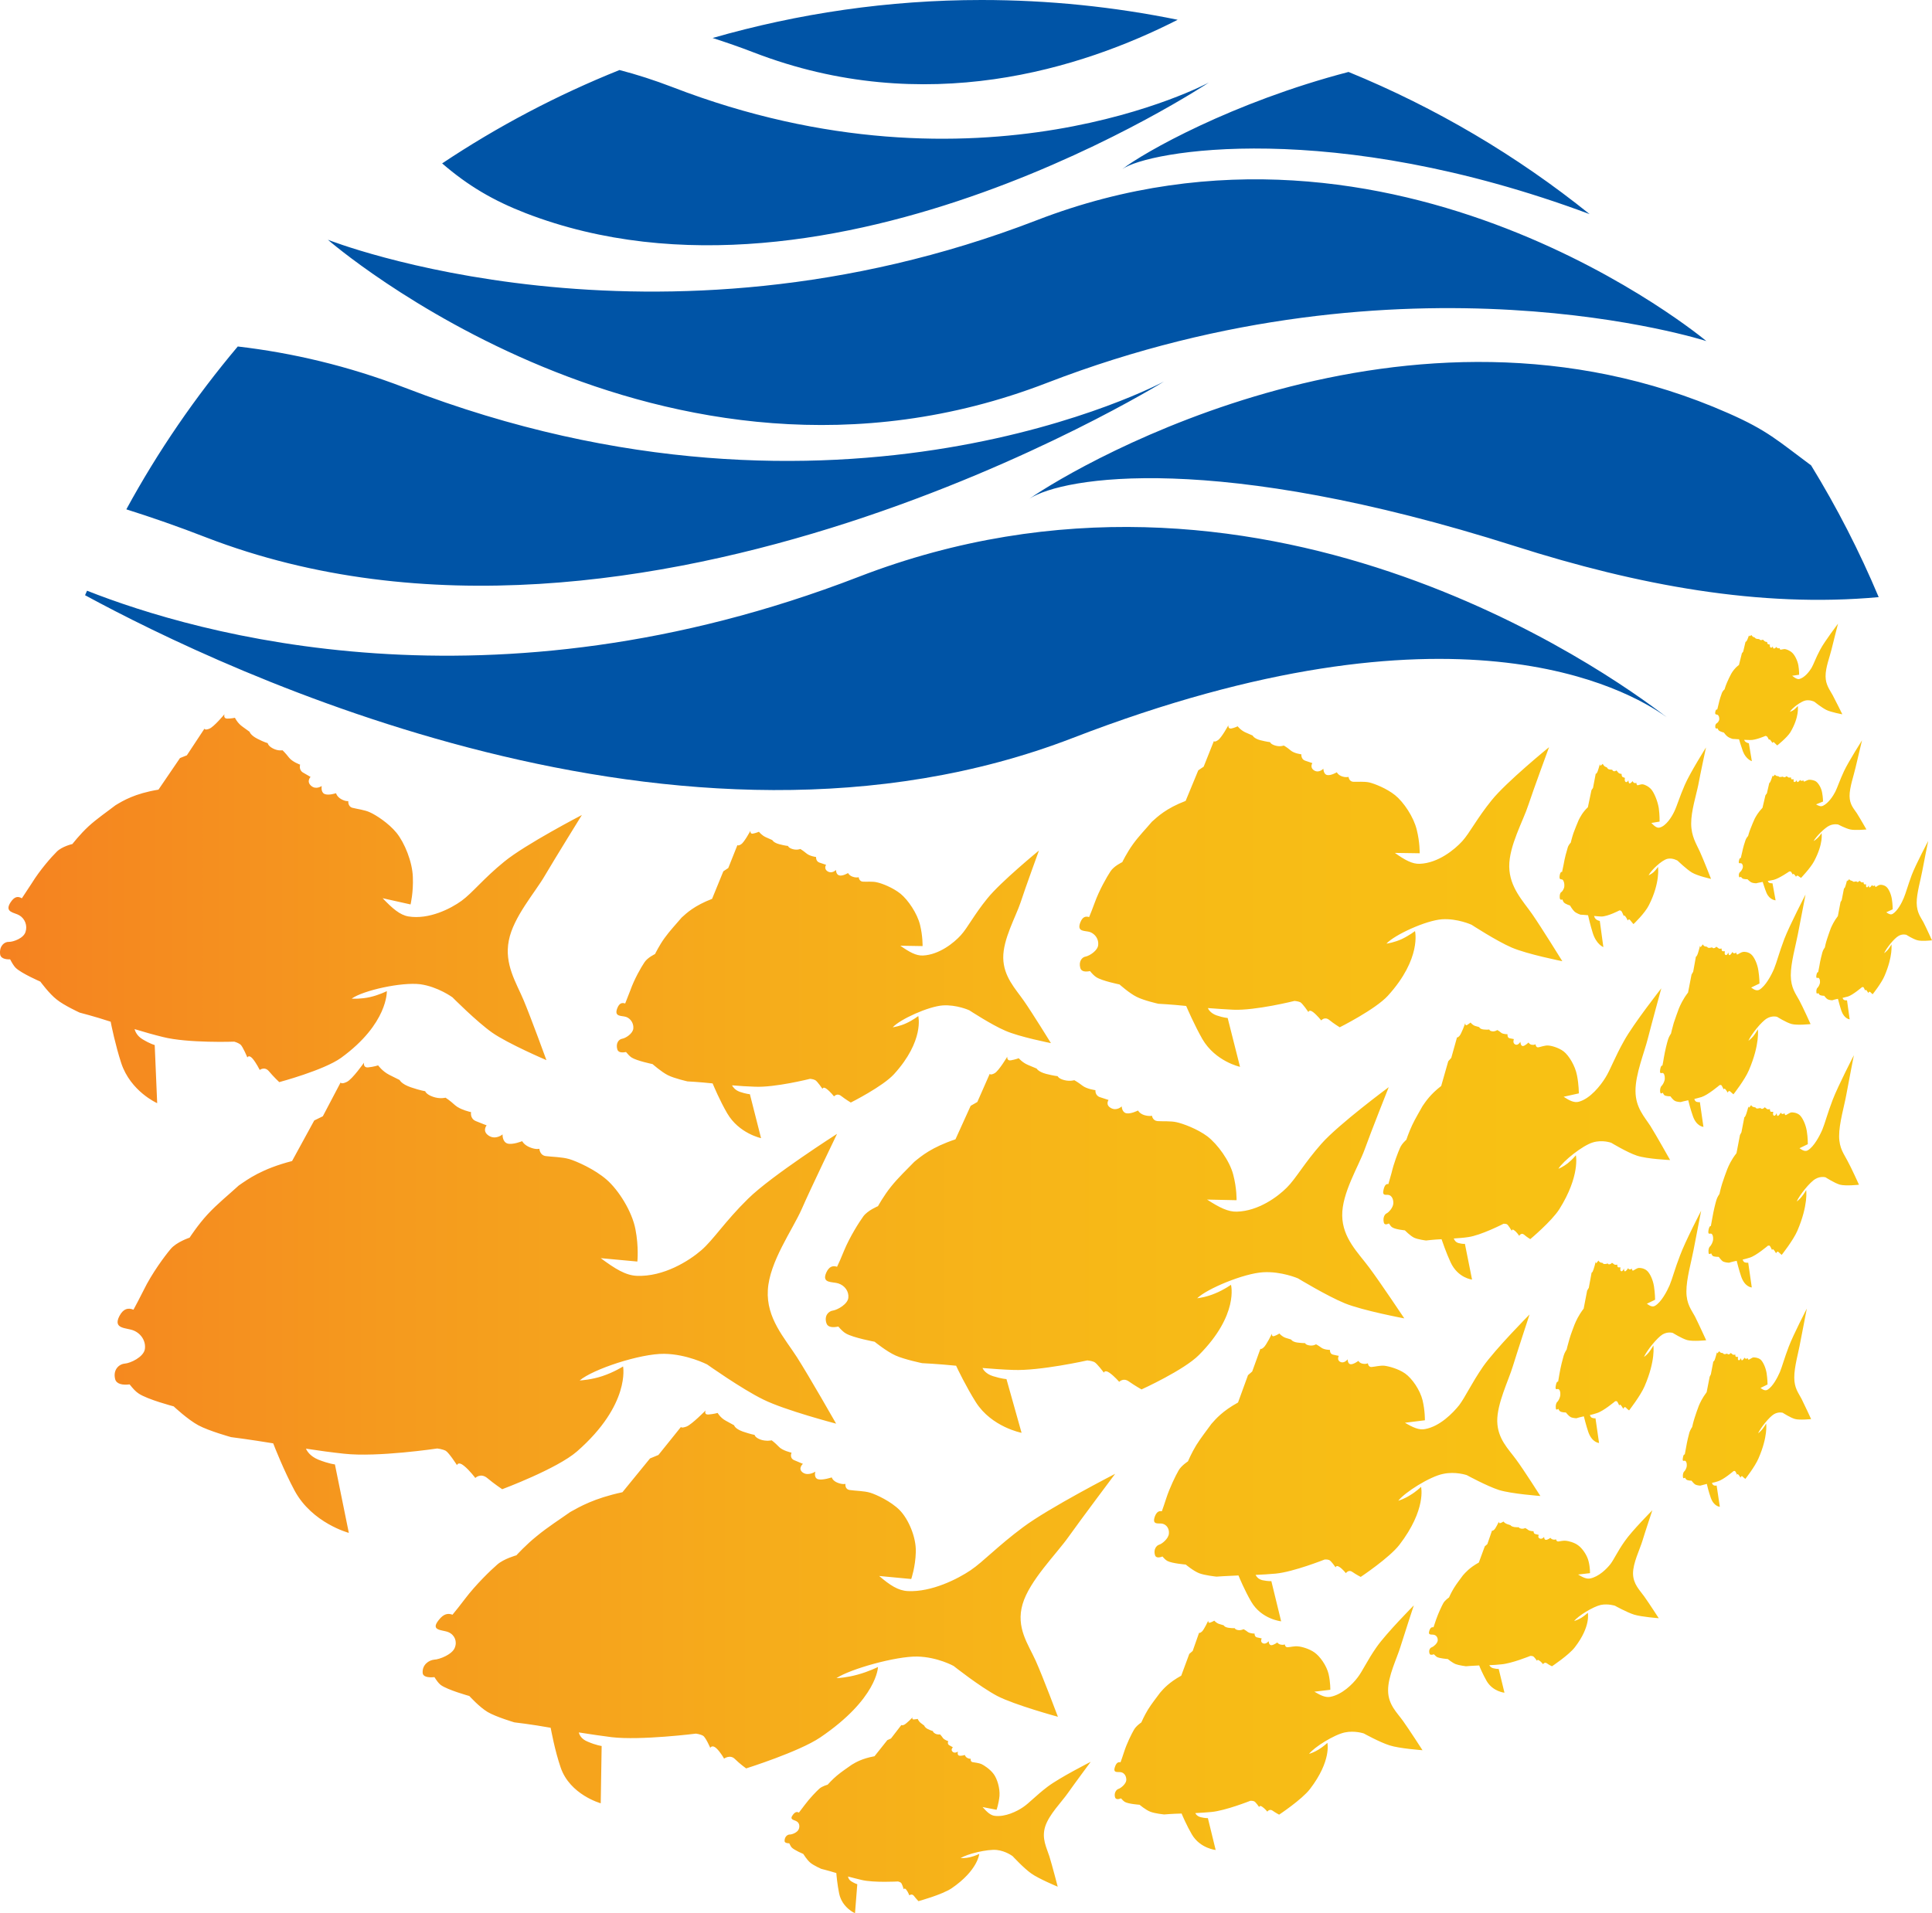
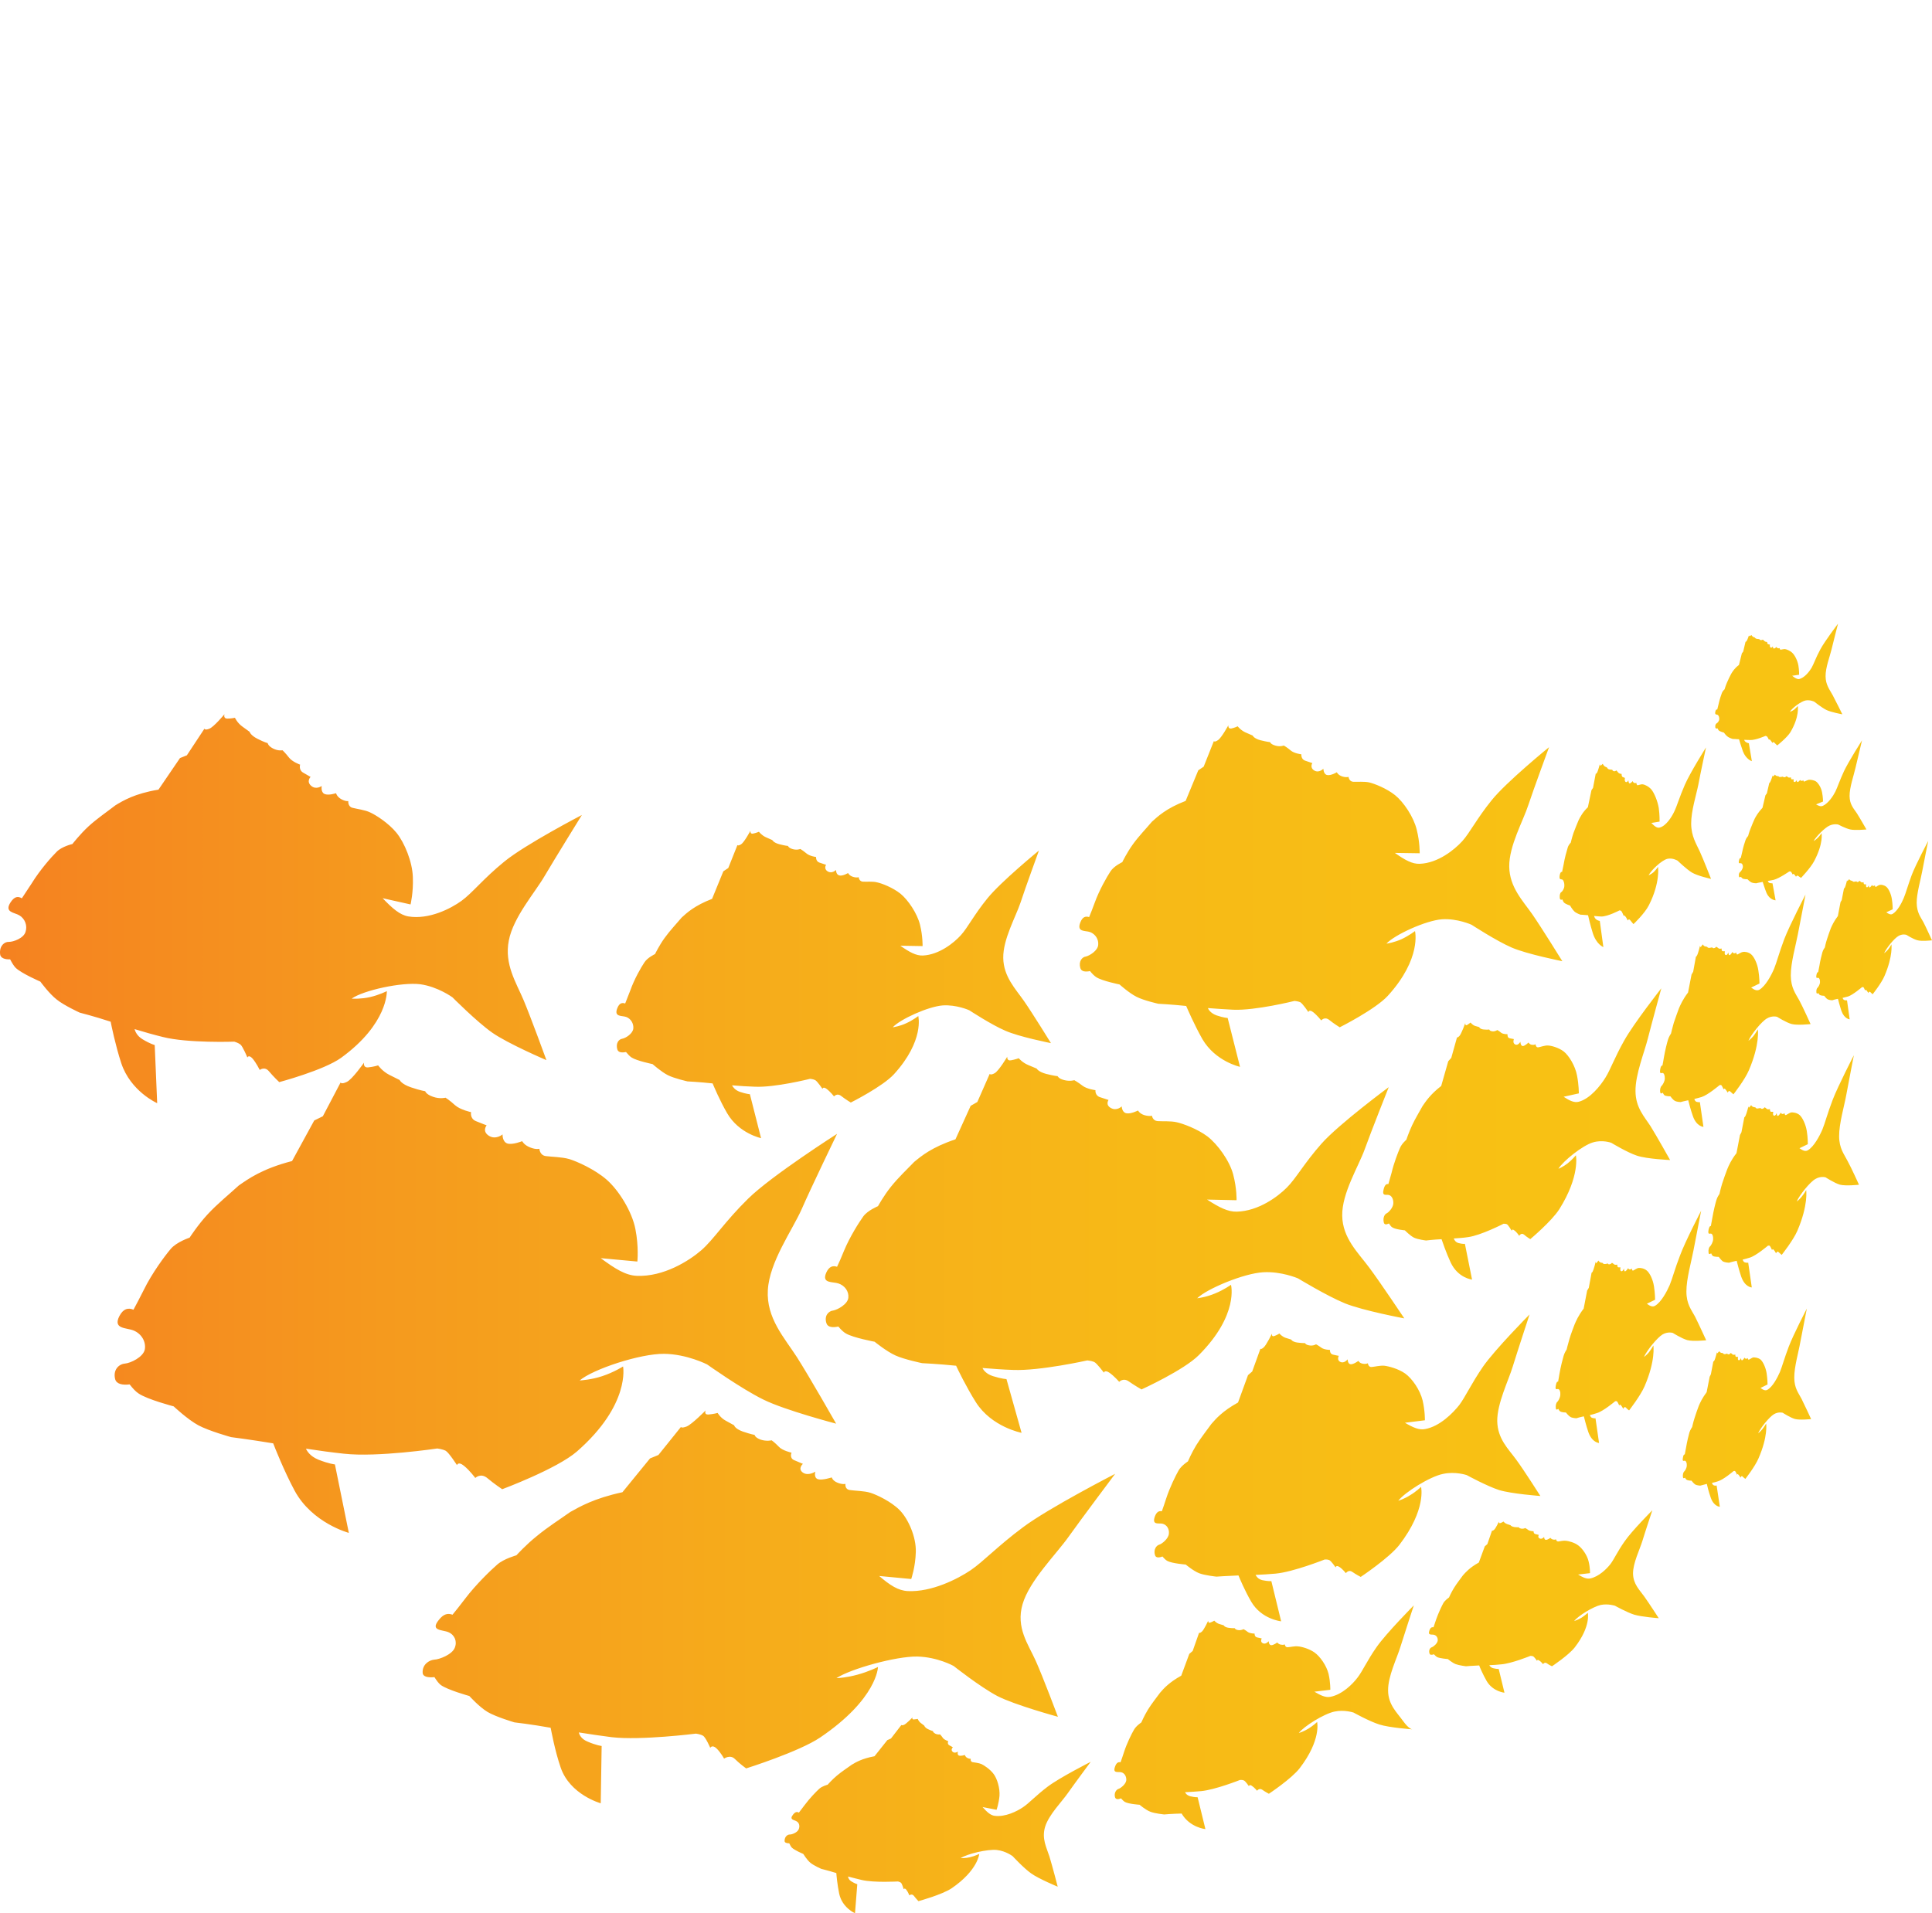
<svg xmlns="http://www.w3.org/2000/svg" viewBox="0 0 211 209">
  <defs>
    <style> .logo { display: none; } .logo:target { display: inline; } </style>
  </defs>
  <g>
    <linearGradient id="gradient" gradientUnits="userSpaceOnUse" x1="0" y1="138.565" x2="210.998" y2="138.565">
      <stop offset="0" style="stop-color:#F58120" />
      <stop offset="0.011" style="stop-color:#F58320" />
      <stop offset="0.199" style="stop-color:#F59A1E" />
      <stop offset="0.391" style="stop-color:#F6AC1B" />
      <stop offset="0.586" style="stop-color:#F7B917" />
      <stop offset="0.787" style="stop-color:#F8C114" />
      <stop offset="1" style="stop-color:#F8C413" />
    </linearGradient>
-     <path fill="url(#gradient)" d="M114.608,202.79c-0.3-0.95-0.87-1.94-0.46-3.26 c0.42-1.32,1.83-2.72,2.48-3.66c0.66-0.94,2.49-3.41,2.49-3.41s-3.39,1.72-4.71,2.72c-1.29,0.98-2.01,1.79-2.67,2.23 c-0.65,0.45-1.96,1.1-3.1,0.95c-0.47-0.06-0.84-0.41-1.33-0.96l1.53,0.3c0,0,0.24-0.67,0.32-1.52c0.06-0.83-0.25-1.87-0.64-2.39 c-0.39-0.53-1.06-0.96-1.34-1.09c-0.29-0.12-0.71-0.16-0.98-0.21c-0.25-0.07-0.18-0.37-0.18-0.37s-0.15,0.04-0.38-0.09 c-0.23-0.13-0.26-0.32-0.26-0.32s-0.45,0.15-0.66,0.06c-0.2-0.09-0.1-0.43-0.1-0.43s-0.35,0.25-0.59,0.01 c-0.23-0.23,0.04-0.48,0.04-0.48s-0.18-0.11-0.41-0.23c-0.23-0.14-0.1-0.44-0.1-0.44s-0.43-0.13-0.59-0.36 c-0.16-0.24-0.31-0.38-0.31-0.38s-0.24,0.06-0.52-0.08c-0.26-0.14-0.25-0.28-0.25-0.28s-0.19-0.04-0.56-0.22 c-0.36-0.19-0.38-0.37-0.38-0.37l-0.37-0.28c-0.25-0.18-0.35-0.46-0.35-0.46s-0.22,0.05-0.44,0.06c-0.24,0-0.12-0.23-0.12-0.23 s-0.69,0.72-0.94,0.82c-0.26,0.11-0.28,0.01-0.28,0.01l-1.14,1.48l-0.4,0.18l-1.4,1.76c-1.36,0.25-2.04,0.66-2.49,0.93 c-0.5,0.36-1.1,0.75-1.62,1.19c-0.53,0.44-1.01,0.99-1.01,0.99s-0.59,0.15-0.91,0.44c-0.33,0.3-1.05,1.04-1.59,1.77 c-0.27,0.35-0.48,0.64-0.64,0.84c-0.19-0.12-0.39-0.1-0.64,0.22c-0.45,0.58,0.14,0.56,0.39,0.73c0.29,0.15,0.38,0.53,0.23,0.87 c-0.14,0.35-0.74,0.58-0.98,0.57c-0.24,0-0.55,0.23-0.56,0.67c-0.02,0.23,0.23,0.29,0.51,0.29c0.09,0.18,0.17,0.35,0.26,0.45 c0.28,0.3,1.27,0.71,1.27,0.71s0.4,0.65,0.77,0.96c0.37,0.31,1.19,0.67,1.19,0.67s0.77,0.19,1.65,0.46 c0.01,0.17,0.11,1.28,0.31,2.24c0.33,1.56,1.73,2.15,1.73,2.15l0.25-3.17c0,0-0.24-0.06-0.63-0.3c-0.31-0.18-0.37-0.45-0.38-0.54 c0.51,0.13,1.03,0.27,1.51,0.38c1.33,0.31,3.94,0.16,3.94,0.16s0.21,0.04,0.33,0.14c0.12,0.1,0.3,0.71,0.3,0.71s0.1-0.19,0.28,0.05 c0.19,0.23,0.33,0.61,0.33,0.61s0.3-0.22,0.51,0.07c0.21,0.28,0.49,0.57,0.49,0.57s2.57-0.7,3.63-1.41 c2.87-1.97,3.01-3.75,3.01-3.75s-0.47,0.23-1.01,0.36c-0.49,0.12-0.94,0.1-1.02,0.1c0.7-0.46,2.92-1,3.95-0.89 c0.99,0.11,1.73,0.68,1.73,0.68s1.2,1.3,2.02,1.88c0.82,0.59,2.9,1.45,2.9,1.45S114.908,203.76,114.608,202.79z M153.218,187.98 c-0.65-0.91-1.61-1.76-1.62-3.31c-0.02-1.56,0.98-3.55,1.35-4.78c0.38-1.24,1.46-4.52,1.46-4.52s-3.01,3.04-4.07,4.56 c-1.04,1.49-1.52,2.61-2.07,3.32c-0.54,0.72-1.68,1.86-2.97,2.11c-0.51,0.1-1.03-0.13-1.75-0.56l1.74-0.21c0,0,0.02-0.81-0.19-1.73 c-0.23-0.93-0.93-1.91-1.53-2.34c-0.6-0.43-1.46-0.65-1.81-0.67c-0.35-0.05-0.82,0.08-1.12,0.09c-0.29,0.03-0.32-0.31-0.32-0.31 s-0.15,0.09-0.43,0.03c-0.3-0.06-0.39-0.24-0.39-0.24s-0.42,0.32-0.68,0.3c-0.26-0.04-0.26-0.44-0.26-0.44s-0.3,0.39-0.64,0.23 c-0.33-0.17-0.12-0.53-0.12-0.53s-0.22-0.04-0.51-0.11c-0.3-0.07-0.27-0.42-0.27-0.42s-0.49,0.01-0.75-0.18 c-0.25-0.2-0.46-0.3-0.46-0.3s-0.25,0.15-0.58,0.1c-0.34-0.05-0.38-0.21-0.38-0.21s-0.21,0.02-0.66-0.04 c-0.46-0.06-0.54-0.27-0.54-0.27l-0.5-0.15c-0.33-0.11-0.53-0.36-0.53-0.36s-0.21,0.13-0.45,0.21c-0.25,0.09-0.21-0.21-0.21-0.21 s-0.47,1.02-0.71,1.21c-0.24,0.2-0.29,0.11-0.29,0.11l-0.7,1.99l-0.37,0.32l-0.88,2.38c-1.34,0.74-1.93,1.42-2.31,1.86 c-0.41,0.56-0.91,1.18-1.32,1.84c-0.41,0.67-0.73,1.41-0.73,1.41s-0.57,0.37-0.81,0.81c-0.24,0.41-0.77,1.46-1.08,2.43 c-0.15,0.47-0.28,0.84-0.38,1.11c-0.24-0.05-0.45,0.04-0.6,0.48c-0.28,0.77,0.34,0.53,0.67,0.61c0.36,0.08,0.58,0.44,0.56,0.87 c-0.04,0.42-0.6,0.87-0.86,0.95c-0.24,0.08-0.5,0.45-0.37,0.91c0.07,0.25,0.36,0.25,0.65,0.12c0.15,0.17,0.3,0.32,0.44,0.4 c0.4,0.22,1.59,0.3,1.59,0.3s0.67,0.57,1.17,0.76c0.5,0.2,1.51,0.3,1.51,0.3s0.88-0.08,1.91-0.1c0.07,0.18,0.57,1.34,1.12,2.28 c0.91,1.54,2.6,1.7,2.6,1.7l-0.85-3.48c0,0-0.27,0.02-0.77-0.1c-0.39-0.09-0.56-0.34-0.6-0.45c0.6-0.03,1.2-0.07,1.75-0.12 c1.53-0.14,4.25-1.22,4.25-1.22s0.25-0.02,0.41,0.05c0.16,0.04,0.56,0.63,0.56,0.63s0.04-0.23,0.32-0.04 c0.29,0.19,0.57,0.54,0.57,0.54s0.23-0.34,0.57-0.11c0.32,0.23,0.72,0.44,0.72,0.44s2.49-1.65,3.37-2.8 c2.37-3.09,1.9-5.04,1.9-5.04s-0.42,0.4-0.96,0.73c-0.49,0.3-0.96,0.45-1.04,0.47c0.57-0.74,2.75-2.1,3.9-2.34 c1.08-0.23,2.08,0.11,2.08,0.11s1.73,0.96,2.81,1.3c1.07,0.35,3.6,0.53,3.6,0.53S153.878,188.9,153.218,187.98z M179.568,174.39 c-0.48-0.68-1.2-1.33-1.22-2.49c-0.01-1.15,0.74-2.64,1.02-3.56c0.28-0.93,1.09-3.36,1.09-3.36s-2.25,2.26-3.03,3.4 c-0.79,1.12-1.14,1.94-1.54,2.47c-0.42,0.54-1.28,1.39-2.22,1.58c-0.39,0.07-0.78-0.1-1.32-0.43l1.3-0.15c0,0,0.02-0.61-0.15-1.28 c-0.16-0.69-0.69-1.43-1.13-1.75c-0.44-0.34-1.09-0.48-1.35-0.51c-0.27-0.03-0.62,0.05-0.83,0.08c-0.22,0.01-0.25-0.24-0.25-0.24 s-0.11,0.07-0.32,0.03c-0.22-0.05-0.29-0.19-0.29-0.19s-0.31,0.24-0.51,0.22c-0.18-0.02-0.18-0.32-0.18-0.32s-0.22,0.3-0.49,0.17 c-0.25-0.12-0.09-0.39-0.09-0.39s-0.16-0.04-0.37-0.09c-0.22-0.04-0.2-0.31-0.2-0.31s-0.38,0-0.57-0.13 c-0.19-0.15-0.35-0.22-0.35-0.22s-0.17,0.11-0.42,0.07c-0.26-0.05-0.28-0.16-0.28-0.16s-0.16,0.02-0.5-0.02 c-0.34-0.06-0.4-0.2-0.4-0.2l-0.37-0.12c-0.25-0.08-0.4-0.28-0.4-0.28s-0.15,0.11-0.34,0.17c-0.18,0.06-0.16-0.16-0.16-0.16 s-0.35,0.76-0.53,0.9c-0.18,0.15-0.22,0.08-0.22,0.08l-0.51,1.48l-0.28,0.24l-0.65,1.77c-1.01,0.56-1.44,1.07-1.73,1.39 c-0.3,0.42-0.68,0.89-0.98,1.38c-0.31,0.5-0.55,1.05-0.55,1.05s-0.42,0.28-0.61,0.6c-0.18,0.32-0.55,1.1-0.8,1.82l-0.28,0.83 c-0.19-0.03-0.34,0.03-0.45,0.36c-0.2,0.56,0.25,0.4,0.49,0.46c0.28,0.06,0.45,0.32,0.42,0.64c-0.04,0.31-0.45,0.65-0.63,0.72 c-0.2,0.05-0.38,0.32-0.27,0.67c0.04,0.19,0.25,0.19,0.48,0.1c0.12,0.12,0.23,0.23,0.32,0.29c0.3,0.17,1.2,0.23,1.2,0.23 s0.49,0.41,0.87,0.56c0.38,0.14,1.11,0.23,1.11,0.23s0.67-0.06,1.45-0.09c0.04,0.14,0.41,1,0.82,1.71 c0.68,1.15,1.94,1.27,1.94,1.27l-0.63-2.6c0,0-0.2,0.02-0.57-0.07c-0.3-0.07-0.42-0.26-0.45-0.34c0.45-0.02,0.89-0.04,1.3-0.09 c1.14-0.09,3.17-0.92,3.17-0.92s0.18-0.01,0.3,0.04c0.13,0.05,0.43,0.49,0.43,0.49s0.04-0.18,0.24-0.03 c0.21,0.12,0.42,0.4,0.42,0.4s0.17-0.26,0.41-0.1c0.25,0.19,0.57,0.33,0.57,0.33s1.84-1.22,2.5-2.08c1.77-2.3,1.41-3.76,1.41-3.76 s-0.31,0.3-0.71,0.55c-0.37,0.22-0.71,0.33-0.78,0.35c0.43-0.56,2.06-1.57,2.91-1.76c0.8-0.16,1.55,0.09,1.55,0.09 s1.29,0.72,2.09,0.97c0.81,0.25,2.69,0.39,2.69,0.39S180.058,175.07,179.568,174.39z M183.918,160.76 c-0.07,0.07-0.16,0.31-0.12,0.6c0.02,0.17,0.12,0.13,0.23,0.06c0.04,0.09,0.1,0.18,0.15,0.21c0.14,0.12,0.56,0.12,0.56,0.12 s0.24,0.32,0.41,0.42c0.19,0.1,0.54,0.12,0.54,0.12s0.35-0.1,0.72-0.19c0.02,0.12,0.2,0.87,0.42,1.48c0.33,0.99,1,1.02,1,1.02 l-0.35-2.33c0,0-0.09,0.05-0.28,0c-0.15-0.05-0.21-0.21-0.23-0.28c0.23-0.05,0.46-0.1,0.67-0.18c0.6-0.18,1.69-1.11,1.69-1.11 s0.09-0.03,0.16,0c0.07,0.04,0.23,0.42,0.23,0.42s0.01-0.17,0.12-0.05c0.13,0.11,0.24,0.35,0.24,0.35s0.11-0.27,0.23-0.13 c0.14,0.15,0.31,0.26,0.31,0.26s1.05-1.34,1.43-2.23c1.06-2.42,0.84-3.82,0.84-3.82s-0.19,0.34-0.43,0.64 c-0.21,0.26-0.42,0.41-0.45,0.43c0.26-0.58,1.22-1.79,1.74-2.09c0.5-0.29,0.95-0.15,0.95-0.15s0.83,0.54,1.34,0.68 c0.51,0.14,1.76,0.01,1.76,0.01s-0.73-1.59-1.05-2.22c-0.32-0.62-0.79-1.15-0.79-2.31c-0.01-1.18,0.48-2.83,0.65-3.83 c0.19-1.01,0.72-3.71,0.72-3.71s-1.47,2.84-1.97,4.15c-0.49,1.29-0.72,2.17-0.97,2.78c-0.26,0.59-0.77,1.59-1.35,1.93 c-0.23,0.14-0.47,0.03-0.77-0.19l0.77-0.38c0,0,0-0.58-0.1-1.23c-0.1-0.63-0.4-1.26-0.66-1.49c-0.27-0.22-0.64-0.24-0.8-0.24 c-0.15,0.04-0.34,0.19-0.46,0.24c-0.12,0.06-0.14-0.17-0.14-0.17s-0.06,0.08-0.19,0.08c-0.12,0-0.15-0.13-0.15-0.13 s-0.19,0.29-0.29,0.3c-0.1,0.01-0.1-0.25-0.1-0.25s-0.14,0.3-0.28,0.23c-0.13-0.07-0.04-0.35-0.04-0.35l-0.21-0.01 c-0.12,0-0.1-0.25-0.1-0.25s-0.21,0.07-0.31-0.02c-0.1-0.11-0.2-0.15-0.2-0.15s-0.09,0.15-0.22,0.15c-0.14,0-0.15-0.09-0.15-0.09 s-0.09,0.04-0.26,0.07c-0.18,0-0.21-0.12-0.21-0.12l-0.2-0.03c-0.13-0.04-0.2-0.18-0.2-0.18s-0.08,0.11-0.18,0.2 c-0.09,0.1-0.07-0.11-0.07-0.11s-0.19,0.75-0.28,0.92c-0.1,0.16-0.12,0.11-0.12,0.11l-0.27,1.41l-0.13,0.26l-0.33,1.69 c-0.49,0.65-0.71,1.15-0.85,1.47c-0.15,0.41-0.33,0.88-0.47,1.35c-0.15,0.46-0.26,0.98-0.26,0.98s-0.2,0.29-0.3,0.59 c-0.09,0.3-0.26,1.01-0.37,1.67c-0.05,0.31-0.11,0.56-0.14,0.74c-0.08-0.01-0.15,0.04-0.2,0.35c-0.1,0.51,0.12,0.31,0.23,0.34 c0.12,0.04,0.21,0.26,0.19,0.52C184.218,160.37,184.018,160.69,183.918,160.76z M202.788,88.83c-0.33-0.5-0.78-0.93-0.79-1.87 c-0.01-0.95,0.47-2.28,0.65-3.1c0.19-0.81,0.71-2.99,0.71-2.99s-1.46,2.3-1.96,3.35c-0.48,1.03-0.71,1.76-0.95,2.25 c-0.24,0.48-0.77,1.28-1.35,1.55c-0.23,0.11-0.45,0.03-0.76-0.15l0.76-0.31c0,0,0-0.46-0.1-0.98c-0.09-0.52-0.4-1.02-0.66-1.21 c-0.27-0.17-0.63-0.2-0.78-0.19c-0.15,0.03-0.36,0.14-0.48,0.19c-0.11,0.05-0.14-0.15-0.14-0.15s-0.04,0.08-0.17,0.08 c-0.12,0-0.17-0.1-0.17-0.1s-0.16,0.22-0.27,0.23c-0.1,0.01-0.1-0.21-0.1-0.21s-0.13,0.25-0.27,0.2c-0.14-0.05-0.05-0.29-0.05-0.29 h-0.21c-0.12,0-0.1-0.21-0.1-0.21s-0.21,0.06-0.31-0.01c-0.1-0.09-0.18-0.12-0.18-0.12s-0.11,0.12-0.24,0.12 c-0.13,0.01-0.14-0.08-0.14-0.08s-0.09,0.03-0.27,0.05c-0.17,0.03-0.21-0.08-0.21-0.08l-0.19-0.03c-0.13-0.02-0.21-0.15-0.21-0.15 s-0.07,0.1-0.18,0.17c-0.09,0.07-0.07-0.09-0.07-0.09s-0.19,0.61-0.27,0.73c-0.09,0.14-0.1,0.1-0.1,0.1l-0.26,1.13l-0.16,0.22 l-0.32,1.36c-0.49,0.52-0.71,0.93-0.85,1.19c-0.14,0.33-0.32,0.71-0.46,1.1c-0.15,0.37-0.26,0.79-0.26,0.79s-0.21,0.22-0.29,0.47 c-0.09,0.23-0.26,0.81-0.37,1.34c-0.05,0.25-0.1,0.45-0.14,0.6c-0.09-0.01-0.15,0.04-0.2,0.28c-0.09,0.41,0.11,0.26,0.23,0.29 c0.11,0.02,0.21,0.19,0.2,0.41c-0.03,0.23-0.21,0.48-0.3,0.54c-0.1,0.07-0.18,0.25-0.13,0.49c0.02,0.13,0.11,0.11,0.22,0.04 c0.05,0.08,0.11,0.15,0.15,0.17c0.14,0.11,0.56,0.1,0.56,0.1s0.25,0.26,0.42,0.34c0.17,0.09,0.53,0.1,0.53,0.1s0.33-0.09,0.71-0.15 c0.04,0.09,0.21,0.7,0.41,1.18c0.34,0.81,1,0.83,1,0.83l-0.34-1.86c0,0-0.09,0.01-0.28-0.02c-0.16-0.04-0.21-0.17-0.23-0.23 c0.23-0.04,0.45-0.08,0.66-0.13c0.6-0.16,1.68-0.91,1.68-0.91s0.1-0.01,0.16,0c0.06,0.03,0.22,0.34,0.22,0.34s0.02-0.13,0.14-0.04 c0.11,0.09,0.22,0.28,0.22,0.28s0.1-0.21,0.24-0.09c0.13,0.1,0.31,0.21,0.31,0.21s1.04-1.09,1.42-1.81 c1.05-1.97,0.82-3.08,0.82-3.08s-0.17,0.28-0.41,0.51c-0.21,0.21-0.42,0.34-0.46,0.36c0.26-0.48,1.23-1.47,1.73-1.69 c0.49-0.23,0.95-0.12,0.95-0.12s0.82,0.43,1.32,0.54c0.52,0.12,1.77,0,1.77,0S203.108,89.33,202.788,88.83z M200.158,75.95 c-0.31-0.58-0.78-1.13-0.78-2.08c-0.01-0.96,0.47-2.16,0.65-2.93c0.18-0.76,0.71-2.81,0.71-2.81s-1.46,1.91-1.95,2.84 c-0.49,0.91-0.7,1.57-0.95,2c-0.25,0.41-0.77,1.08-1.35,1.21c-0.22,0.03-0.44-0.11-0.76-0.36l0.76-0.11c0,0,0.01-0.48-0.08-1.02 c-0.1-0.55-0.4-1.13-0.67-1.38c-0.26-0.25-0.63-0.38-0.78-0.4c-0.15-0.02-0.35,0.05-0.47,0.06c-0.12,0.02-0.13-0.18-0.13-0.18 s-0.06,0.06-0.19,0.02c-0.12-0.02-0.15-0.14-0.15-0.14s-0.18,0.18-0.29,0.18c-0.11-0.03-0.11-0.25-0.11-0.25s-0.11,0.22-0.25,0.13 c-0.14-0.11-0.06-0.3-0.06-0.3s-0.08-0.04-0.2-0.06c-0.13-0.04-0.11-0.24-0.11-0.24s-0.2,0-0.3-0.1c-0.1-0.12-0.18-0.16-0.18-0.16 s-0.1,0.08-0.23,0.05c-0.14-0.02-0.15-0.11-0.15-0.11s-0.08,0.01-0.26-0.02s-0.22-0.14-0.22-0.14s-0.05-0.03-0.18-0.07 c-0.12-0.07-0.2-0.21-0.2-0.21s-0.08,0.07-0.17,0.11c-0.11,0.06-0.09-0.1-0.09-0.1s-0.18,0.56-0.28,0.66 c-0.08,0.11-0.1,0.06-0.1,0.06l-0.26,1.09l-0.14,0.17l-0.32,1.28c-0.5,0.37-0.71,0.74-0.85,0.97c-0.15,0.29-0.32,0.62-0.46,0.96 c-0.15,0.34-0.26,0.73-0.26,0.73s-0.21,0.18-0.29,0.39c-0.09,0.22-0.26,0.75-0.37,1.25l-0.14,0.57c-0.08-0.03-0.16,0-0.21,0.23 c-0.08,0.38,0.13,0.29,0.24,0.34c0.12,0.06,0.2,0.26,0.19,0.48s-0.2,0.42-0.29,0.46c-0.09,0.04-0.18,0.21-0.14,0.46 c0.04,0.12,0.13,0.13,0.24,0.08c0.04,0.1,0.09,0.18,0.14,0.24c0.14,0.12,0.56,0.23,0.56,0.23s0.23,0.33,0.42,0.45 c0.17,0.13,0.53,0.24,0.53,0.24s0.33,0.01,0.7,0.04c0.03,0.1,0.22,0.76,0.42,1.31c0.34,0.89,0.98,1.08,0.98,1.08l-0.33-1.96 c0,0-0.1,0-0.28-0.1c-0.15-0.07-0.21-0.21-0.23-0.27c0.23,0.01,0.45,0.02,0.66,0.02c0.6,0.02,1.66-0.45,1.66-0.45 s0.1,0.01,0.16,0.05c0.07,0.04,0.23,0.39,0.23,0.39s0.03-0.13,0.14,0c0.11,0.12,0.23,0.33,0.23,0.33s0.09-0.18,0.22-0.03 c0.14,0.15,0.31,0.3,0.31,0.3s1.04-0.82,1.43-1.43c1.02-1.71,0.82-2.88,0.82-2.88s-0.19,0.22-0.42,0.41 c-0.21,0.15-0.42,0.22-0.45,0.23c0.25-0.42,1.21-1.14,1.71-1.24c0.49-0.1,0.95,0.13,0.95,0.13s0.82,0.65,1.32,0.9 c0.52,0.26,1.75,0.48,1.75,0.48S200.478,76.54,200.158,75.95z M113.108,181.41c-0.8-1.78-2.18-3.6-1.43-6.17 c0.75-2.58,3.7-5.48,5.03-7.37c1.36-1.91,5.08-6.87,5.08-6.87s-7.31,3.76-10.08,5.85c-2.78,2.07-4.28,3.71-5.7,4.68 c-1.41,0.95-4.25,2.4-6.85,2.28c-1.07-0.05-1.96-0.64-3.14-1.65l3.5,0.33c0,0,0.46-1.32,0.5-2.95c0.05-1.63-0.81-3.6-1.76-4.57 c-0.95-0.96-2.53-1.69-3.2-1.9c-0.68-0.21-1.65-0.21-2.25-0.3c-0.58-0.09-0.47-0.67-0.47-0.67s-0.33,0.09-0.87-0.13 c-0.55-0.22-0.63-0.58-0.63-0.58s-1.01,0.34-1.5,0.2c-0.5-0.16-0.29-0.83-0.29-0.83s-0.78,0.52-1.37,0.1 c-0.59-0.43,0.01-0.95,0.01-0.95s-0.4-0.16-0.95-0.4c-0.56-0.24-0.29-0.82-0.29-0.82s-1.01-0.22-1.4-0.66 c-0.41-0.43-0.77-0.69-0.77-0.69s-0.57,0.14-1.22-0.08c-0.63-0.24-0.64-0.51-0.64-0.51s-0.42-0.07-1.3-0.37 c-0.88-0.32-0.94-0.68-0.94-0.68l-0.91-0.5c-0.6-0.32-0.89-0.85-0.89-0.85s-0.47,0.13-1,0.17c-0.54,0.04-0.31-0.45-0.31-0.45 s-1.49,1.52-2.08,1.76c-0.58,0.22-0.62,0.05-0.62,0.05l-2.46,3.06l-0.92,0.38l-3.01,3.69c-3.12,0.67-4.67,1.59-5.7,2.16 c-1.11,0.79-2.47,1.65-3.65,2.63c-1.18,0.94-2.23,2.1-2.23,2.1s-1.38,0.38-2.09,1.01c-0.72,0.62-2.35,2.2-3.51,3.73 c-0.56,0.74-1.04,1.34-1.38,1.75c-0.48-0.18-0.96-0.12-1.5,0.58c-0.98,1.21,0.42,1.05,1.06,1.33c0.69,0.3,0.98,1.03,0.68,1.72 c-0.29,0.72-1.67,1.26-2.24,1.28c-0.59,0.06-1.3,0.55-1.26,1.41c0.01,0.48,0.6,0.56,1.29,0.5c0.22,0.35,0.44,0.66,0.68,0.85 c0.74,0.55,3.13,1.21,3.13,1.21s1.08,1.2,2,1.75c0.92,0.54,2.92,1.13,2.92,1.13s1.85,0.21,3.96,0.59c0.07,0.33,0.46,2.5,1.09,4.33 c1.01,2.99,4.38,3.92,4.38,3.92l0.1-6.26c0,0-0.56-0.06-1.52-0.47c-0.75-0.3-0.93-0.81-0.97-1.01c1.21,0.19,2.46,0.38,3.59,0.52 c3.16,0.37,9.2-0.39,9.2-0.39s0.48,0.06,0.77,0.23c0.29,0.16,0.79,1.32,0.79,1.32s0.2-0.38,0.67,0.05 c0.46,0.43,0.84,1.13,0.84,1.13s0.66-0.48,1.18,0.04c0.52,0.52,1.23,1.03,1.23,1.03s5.76-1.81,8.09-3.38 c6.25-4.24,6.31-7.7,6.31-7.7s-1.01,0.51-2.24,0.84c-1.11,0.31-2.11,0.38-2.3,0.38c1.53-1.01,6.49-2.4,8.83-2.36 c2.22,0.05,3.97,1.03,3.97,1.03s2.88,2.28,4.77,3.28c1.89,0.98,6.62,2.27,6.62,2.27S113.908,183.19,113.108,181.41z M165.568,159.42c-0.83-1.14-2.01-2.23-2.05-4.17c-0.02-1.94,1.23-4.44,1.7-5.99c0.48-1.56,1.83-5.67,1.83-5.67 s-3.77,3.81-5.09,5.71c-1.3,1.9-1.91,3.28-2.59,4.19c-0.69,0.87-2.12,2.33-3.73,2.62c-0.65,0.13-1.3-0.16-2.2-0.69l2.18-0.27 c0,0,0.02-1.02-0.25-2.17c-0.28-1.15-1.15-2.4-1.91-2.94c-0.75-0.53-1.83-0.8-2.28-0.85c-0.44-0.04-1.02,0.11-1.39,0.14 c-0.36,0.02-0.4-0.41-0.4-0.41s-0.19,0.12-0.55,0.05c-0.37-0.06-0.48-0.31-0.48-0.31s-0.54,0.4-0.85,0.37 c-0.33-0.03-0.33-0.54-0.33-0.54s-0.37,0.5-0.8,0.28c-0.42-0.21-0.16-0.66-0.16-0.66s-0.27-0.04-0.63-0.13 c-0.38-0.08-0.34-0.52-0.34-0.52s-0.62,0-0.94-0.24c-0.32-0.24-0.58-0.37-0.58-0.37s-0.31,0.2-0.73,0.12 c-0.41-0.06-0.47-0.25-0.47-0.25s-0.26,0.01-0.83-0.06c-0.57-0.08-0.69-0.33-0.69-0.33l-0.61-0.19c-0.41-0.14-0.67-0.47-0.67-0.47 s-0.25,0.17-0.57,0.28c-0.3,0.11-0.25-0.26-0.25-0.26s-0.61,1.27-0.91,1.51c-0.3,0.26-0.34,0.13-0.34,0.13l-0.9,2.49l-0.46,0.4 l-1.09,2.99c-1.69,0.93-2.42,1.78-2.91,2.34c-0.5,0.7-1.14,1.5-1.65,2.32c-0.51,0.83-0.91,1.77-0.91,1.77s-0.72,0.46-1.02,0.99 c-0.31,0.54-0.96,1.85-1.35,3.05c-0.19,0.59-0.36,1.08-0.48,1.41c-0.31-0.06-0.57,0.05-0.77,0.59c-0.33,0.97,0.44,0.67,0.85,0.77 c0.45,0.11,0.75,0.56,0.69,1.09c-0.04,0.53-0.73,1.1-1.06,1.2c-0.32,0.09-0.64,0.55-0.46,1.13c0.08,0.32,0.44,0.31,0.82,0.16 c0.18,0.22,0.37,0.4,0.54,0.49c0.51,0.27,2,0.39,2,0.39s0.83,0.7,1.47,0.95c0.62,0.24,1.89,0.37,1.89,0.37s1.1-0.08,2.4-0.13 c0.09,0.23,0.7,1.69,1.4,2.88c1.13,1.92,3.26,2.13,3.26,2.13l-1.07-4.39c0,0-0.34,0.03-0.97-0.1c-0.5-0.12-0.68-0.44-0.75-0.58 c0.75-0.03,1.51-0.08,2.19-0.14c1.93-0.18,5.35-1.54,5.35-1.54s0.3-0.03,0.5,0.06c0.2,0.07,0.7,0.8,0.7,0.8s0.05-0.29,0.41-0.05 c0.36,0.23,0.71,0.68,0.71,0.68s0.3-0.43,0.7-0.14c0.41,0.29,0.92,0.55,0.92,0.55s3.12-2.08,4.22-3.5 c2.98-3.88,2.37-6.34,2.37-6.34s-0.51,0.51-1.19,0.91c-0.6,0.39-1.2,0.58-1.3,0.61c0.72-0.93,3.45-2.64,4.88-2.93 c1.36-0.3,2.6,0.13,2.6,0.13s2.2,1.2,3.53,1.63c1.36,0.42,4.51,0.65,4.51,0.65S166.408,160.55,165.568,159.42z M87.038,148.26 c-1.35-2.1-3.36-4.26-3.18-7.33c0.17-3.09,2.69-6.57,3.69-8.83c1-2.3,3.87-8.24,3.87-8.24s-7.16,4.57-9.71,7.08 c-2.55,2.5-3.78,4.48-5.12,5.64c-1.33,1.15-4.11,2.91-7.04,2.79c-1.21-0.05-2.35-0.75-3.94-1.93l4,0.37c0,0,0.17-1.59-0.21-3.53 c-0.37-1.94-1.83-4.27-3.15-5.42c-1.31-1.14-3.25-1.99-4.06-2.24c-0.82-0.24-1.9-0.24-2.58-0.33c-0.67-0.09-0.7-0.8-0.7-0.8 s-0.35,0.12-1.02-0.15c-0.66-0.26-0.86-0.68-0.86-0.68s-1.02,0.42-1.6,0.26c-0.59-0.19-0.54-1-0.54-1s-0.74,0.64-1.51,0.14 c-0.76-0.5-0.23-1.13-0.23-1.13s-0.49-0.18-1.17-0.46c-0.68-0.28-0.53-0.98-0.53-0.98s-1.18-0.25-1.75-0.76 c-0.56-0.52-1.04-0.82-1.04-0.82s-0.6,0.17-1.37-0.1c-0.77-0.27-0.85-0.61-0.85-0.61s-0.48-0.06-1.55-0.42 c-1.06-0.36-1.24-0.8-1.24-0.8l-1.14-0.57c-0.76-0.39-1.21-1.03-1.21-1.03s-0.49,0.16-1.09,0.22c-0.58,0.05-0.45-0.52-0.45-0.52 s-1.28,1.82-1.87,2.1c-0.61,0.3-0.69,0.07-0.69,0.07l-1.94,3.69l-0.94,0.46l-2.42,4.43c-3.32,0.86-4.8,1.97-5.82,2.67 c-1.03,0.95-2.33,1.99-3.41,3.16c-1.07,1.16-1.96,2.54-1.96,2.54s-1.43,0.47-2.07,1.24c-0.65,0.77-2.05,2.65-2.95,4.5 c-0.45,0.9-0.83,1.61-1.11,2.13c-0.57-0.23-1.09-0.14-1.53,0.68c-0.76,1.46,0.76,1.27,1.54,1.59c0.86,0.35,1.37,1.21,1.23,2.06 c-0.16,0.85-1.56,1.51-2.2,1.56c-0.63,0.06-1.3,0.67-1.04,1.7c0.15,0.55,0.83,0.66,1.58,0.57c0.33,0.42,0.67,0.8,0.99,1 c0.96,0.65,3.82,1.4,3.82,1.4s1.53,1.44,2.7,2.07c1.18,0.63,3.57,1.29,3.57,1.29s2.14,0.27,4.6,0.68c0.15,0.39,1.17,2.99,2.34,5.17 c1.92,3.55,5.92,4.61,5.92,4.61l-1.52-7.48c0,0-0.65-0.06-1.81-0.52c-0.93-0.38-1.26-0.98-1.35-1.2c1.41,0.22,2.84,0.41,4.14,0.55 c3.65,0.41,10.2-0.57,10.2-0.57s0.55,0.06,0.92,0.25c0.36,0.21,1.23,1.57,1.23,1.57s0.12-0.45,0.75,0.06 c0.63,0.5,1.25,1.34,1.25,1.34s0.59-0.59,1.32,0.02c0.72,0.61,1.62,1.21,1.62,1.21s5.99-2.23,8.17-4.13 c5.86-5.13,5.03-9.28,5.03-9.28s-1,0.64-2.28,1.06c-1.15,0.38-2.26,0.46-2.46,0.47c1.44-1.23,6.61-2.94,9.23-2.91 c2.49,0.03,4.69,1.16,4.69,1.16s3.79,2.69,6.15,3.84c2.36,1.17,7.94,2.63,7.94,2.63S88.378,150.36,87.038,148.26z M149.538,138.47 c-1.19-1.61-2.92-3.21-2.95-5.68c-0.04-2.46,1.79-5.38,2.46-7.25s2.62-6.78,2.62-6.78s-5.46,4.04-7.35,6.18s-2.78,3.8-3.78,4.79 c-0.99,1-3.11,2.57-5.46,2.63c-0.96,0.03-1.92-0.46-3.25-1.32l3.22,0.07c0,0,0.04-1.28-0.37-2.82c-0.4-1.51-1.7-3.29-2.81-4.15 c-1.11-0.83-2.71-1.41-3.37-1.55c-0.66-0.15-1.53-0.08-2.07-0.12c-0.55-0.04-0.62-0.59-0.62-0.59s-0.26,0.1-0.82-0.06 c-0.53-0.16-0.7-0.51-0.7-0.51s-0.8,0.41-1.29,0.3c-0.48-0.11-0.49-0.75-0.49-0.75s-0.54,0.54-1.18,0.18 c-0.64-0.35-0.26-0.88-0.26-0.88s-0.39-0.12-0.95-0.31c-0.55-0.19-0.48-0.76-0.48-0.76s-0.95-0.12-1.43-0.5 c-0.49-0.38-0.88-0.59-0.88-0.59s-0.47,0.15-1.1-0.01c-0.63-0.16-0.72-0.43-0.72-0.43s-0.39-0.03-1.26-0.25 c-0.86-0.23-1.03-0.58-1.03-0.58l-0.93-0.39c-0.63-0.26-1.03-0.74-1.03-0.74s-0.39,0.15-0.86,0.23c-0.46,0.08-0.39-0.4-0.39-0.4 s-0.91,1.53-1.37,1.8c-0.46,0.26-0.55,0.08-0.55,0.08l-1.35,3.07l-0.73,0.42l-1.66,3.66c-2.61,0.87-3.73,1.83-4.5,2.46 c-0.78,0.81-1.75,1.72-2.54,2.71c-0.79,0.98-1.42,2.13-1.42,2.13s-1.12,0.46-1.6,1.11c-0.47,0.65-1.48,2.24-2.11,3.76 c-0.3,0.74-0.56,1.34-0.76,1.75c-0.47-0.15-0.87-0.04-1.18,0.64c-0.53,1.21,0.68,0.97,1.32,1.18c0.71,0.23,1.17,0.88,1.09,1.57 c-0.07,0.69-1.15,1.3-1.66,1.39c-0.51,0.06-1,0.58-0.73,1.39c0.14,0.45,0.69,0.49,1.3,0.36c0.27,0.32,0.57,0.62,0.83,0.76 c0.81,0.47,3.13,0.9,3.13,0.9s1.3,1.06,2.28,1.5c0.97,0.44,2.91,0.84,2.91,0.84s1.72,0.08,3.71,0.28c0.14,0.31,1.1,2.31,2.16,3.99 c1.73,2.72,4.99,3.34,4.99,3.34l-1.65-5.87c0,0-0.51-0.02-1.47-0.32c-0.76-0.24-1.06-0.69-1.15-0.89c1.14,0.09,2.3,0.18,3.35,0.21 c2.92,0.12,8.1-1.04,8.1-1.04s0.45,0.04,0.75,0.17c0.3,0.14,1.06,1.17,1.06,1.17s0.08-0.35,0.61,0.01 c0.53,0.37,1.06,0.99,1.06,0.99s0.45-0.48,1.06-0.04c0.62,0.44,1.38,0.87,1.38,0.87s4.64-2.11,6.27-3.76 c4.39-4.41,3.5-7.67,3.5-7.67s-0.76,0.55-1.75,0.95c-0.9,0.38-1.78,0.51-1.94,0.52c1.08-1.05,5.1-2.72,7.2-2.84 c1.99-0.12,3.81,0.67,3.81,0.67s3.18,1.93,5.11,2.72c1.96,0.8,6.5,1.65,6.5,1.65S150.728,140.06,149.538,138.47z M167.338,99.86 c-1.01-1.45-2.48-2.93-2.51-5.2c-0.02-2.28,1.53-4.99,2.09-6.73c0.58-1.75,2.26-6.31,2.26-6.31s-4.67,3.8-6.28,5.81 c-1.61,1.99-2.37,3.54-3.2,4.46c-0.85,0.93-2.64,2.39-4.63,2.47c-0.81,0.04-1.62-0.4-2.73-1.19l2.71,0.04c0,0,0.03-1.17-0.32-2.57 c-0.34-1.4-1.42-3.01-2.37-3.78c-0.94-0.75-2.27-1.26-2.82-1.39c-0.56-0.12-1.29-0.05-1.75-0.07c-0.46-0.03-0.51-0.54-0.51-0.54 s-0.22,0.1-0.68-0.04c-0.45-0.14-0.6-0.46-0.6-0.46s-0.65,0.4-1.07,0.3c-0.39-0.09-0.4-0.69-0.4-0.69s-0.46,0.51-0.99,0.2 c-0.53-0.33-0.21-0.81-0.21-0.81l-0.8-0.27c-0.46-0.17-0.4-0.69-0.4-0.69s-0.8-0.09-1.19-0.44c-0.4-0.34-0.73-0.52-0.73-0.52 s-0.39,0.16-0.91,0.01c-0.53-0.15-0.59-0.38-0.59-0.38s-0.34-0.03-1.06-0.21c-0.71-0.19-0.84-0.51-0.84-0.51l-0.78-0.34 c-0.52-0.23-0.86-0.67-0.86-0.67s-0.31,0.16-0.69,0.24c-0.39,0.06-0.32-0.36-0.32-0.36s-0.76,1.4-1.15,1.64 c-0.37,0.25-0.44,0.1-0.44,0.1l-1.11,2.79l-0.59,0.4l-1.38,3.34c-2.14,0.82-3.05,1.71-3.68,2.27c-0.63,0.75-1.44,1.58-2.08,2.47 c-0.65,0.9-1.16,1.95-1.16,1.95s-0.91,0.42-1.29,1.01c-0.38,0.58-1.22,2.03-1.72,3.42c-0.25,0.67-0.45,1.2-0.61,1.57 c-0.39-0.12-0.72-0.03-0.96,0.58c-0.43,1.1,0.55,0.87,1.07,1.06c0.57,0.22,0.95,0.79,0.88,1.41c-0.05,0.62-0.94,1.17-1.35,1.26 c-0.41,0.05-0.81,0.53-0.6,1.26c0.12,0.4,0.57,0.43,1.06,0.33c0.22,0.28,0.47,0.53,0.69,0.67c0.64,0.41,2.53,0.79,2.53,0.79 s1.06,0.95,1.86,1.35c0.8,0.41,2.38,0.76,2.38,0.76s1.42,0.07,3.04,0.24c0.12,0.28,0.9,2.09,1.77,3.62 c1.43,2.45,4.11,3.03,4.11,3.03l-1.35-5.34c0,0-0.42-0.01-1.21-0.28c-0.62-0.22-0.89-0.63-0.95-0.8c0.94,0.07,1.89,0.14,2.76,0.18 c2.42,0.11,6.7-0.96,6.7-0.96s0.38,0.03,0.63,0.14c0.25,0.13,0.89,1.08,0.89,1.08s0.06-0.34,0.51,0c0.44,0.34,0.89,0.91,0.89,0.91 s0.36-0.46,0.88-0.05c0.5,0.41,1.14,0.8,1.14,0.8s3.89-1.95,5.26-3.45c3.71-4.08,2.96-7.06,2.96-7.06s-0.65,0.5-1.48,0.89 c-0.77,0.34-1.51,0.47-1.64,0.48c0.91-0.98,4.31-2.53,6.07-2.66c1.68-0.11,3.23,0.6,3.23,0.6s2.7,1.76,4.36,2.48 c1.67,0.73,5.55,1.5,5.55,1.5S168.368,101.35,167.338,99.86z M57.178,109.24c-0.8-1.9-2.12-3.91-1.61-6.49 c0.49-2.58,2.9-5.29,3.95-7.12c1.07-1.82,4.03-6.6,4.03-6.6s-6.16,3.2-8.47,5.09c-2.29,1.86-3.49,3.43-4.68,4.29 c-1.16,0.84-3.54,2.07-5.8,1.7c-0.92-0.16-1.73-0.86-2.81-1.99l3.05,0.68c0,0,0.32-1.32,0.25-2.98c-0.05-1.67-0.9-3.75-1.78-4.84 c-0.88-1.08-2.28-1.96-2.88-2.23c-0.58-0.28-1.42-0.37-1.95-0.51c-0.5-0.14-0.44-0.73-0.44-0.73s-0.28,0.06-0.77-0.21 c-0.47-0.26-0.57-0.65-0.57-0.65s-0.83,0.28-1.26,0.08c-0.43-0.2-0.3-0.87-0.3-0.87s-0.63,0.46-1.17-0.03 c-0.53-0.48-0.05-0.96-0.05-0.96l-0.83-0.48c-0.49-0.3-0.31-0.86-0.31-0.86s-0.86-0.3-1.23-0.79c-0.37-0.48-0.69-0.78-0.69-0.78 s-0.48,0.1-1.05-0.2c-0.54-0.28-0.57-0.58-0.57-0.58s-0.37-0.09-1.13-0.48s-0.85-0.76-0.85-0.76l-0.8-0.58 c-0.53-0.38-0.8-0.95-0.8-0.95s-0.39,0.09-0.84,0.09c-0.46,0-0.3-0.48-0.3-0.48s-1.17,1.41-1.67,1.59 c-0.48,0.19-0.52-0.01-0.52-0.01l-1.92,2.91l-0.75,0.3l-2.35,3.45c-2.61,0.43-3.87,1.21-4.7,1.71c-0.89,0.69-2,1.44-2.94,2.3 c-0.94,0.87-1.76,1.93-1.76,1.93s-1.14,0.26-1.71,0.84c-0.57,0.56-1.84,2-2.73,3.45c-0.45,0.69-0.81,1.24-1.08,1.64 c-0.41-0.24-0.79-0.22-1.22,0.42c-0.75,1.14,0.42,1.11,0.96,1.45c0.6,0.36,0.89,1.12,0.66,1.8c-0.2,0.69-1.33,1.1-1.82,1.09 c-0.48-0.02-1.04,0.43-0.96,1.31c0.02,0.46,0.52,0.62,1.1,0.6c0.2,0.38,0.4,0.72,0.61,0.93c0.65,0.62,2.69,1.5,2.69,1.5 s0.98,1.34,1.79,1.96c0.8,0.65,2.51,1.43,2.51,1.43s1.58,0.4,3.38,0.99c0.06,0.33,0.52,2.58,1.15,4.51 c1.02,3.11,3.93,4.39,3.93,4.39l-0.27-6.35c0,0-0.48-0.12-1.31-0.62c-0.65-0.38-0.83-0.91-0.89-1.12c1.05,0.32,2.11,0.62,3.09,0.86 c2.71,0.69,7.8,0.51,7.8,0.51s0.41,0.11,0.67,0.31c0.26,0.21,0.76,1.42,0.76,1.42s0.14-0.36,0.57,0.12 c0.41,0.49,0.78,1.24,0.78,1.24s0.54-0.42,1.01,0.15c0.49,0.59,1.12,1.18,1.12,1.18s4.85-1.29,6.75-2.65c5.15-3.74,5-7.29,5-7.29 s-0.84,0.43-1.87,0.66c-0.94,0.21-1.8,0.17-1.97,0.16c1.25-0.9,5.47-1.83,7.5-1.57c1.93,0.27,3.51,1.43,3.51,1.43 s2.63,2.65,4.33,3.85c1.72,1.21,5.93,3.01,5.93,3.01S57.978,111.14,57.178,109.24z M111.828,109.34c-0.92-1.32-2.23-2.65-2.26-4.7 c-0.03-2.04,1.37-4.49,1.89-6.05c0.51-1.57,2.01-5.68,2.01-5.68s-4.19,3.43-5.64,5.24c-1.45,1.78-2.13,3.17-2.89,4.01 c-0.75,0.83-2.37,2.14-4.15,2.22c-0.74,0.03-1.46-0.37-2.46-1.07l2.43,0.04c0,0,0.03-1.07-0.28-2.33c-0.31-1.25-1.3-2.71-2.13-3.39 c-0.85-0.68-2.06-1.14-2.55-1.24c-0.49-0.13-1.15-0.05-1.57-0.08c-0.41-0.03-0.45-0.49-0.45-0.49s-0.2,0.1-0.63-0.04 c-0.39-0.12-0.53-0.41-0.53-0.41s-0.6,0.36-0.95,0.26c-0.37-0.08-0.37-0.6-0.37-0.6s-0.41,0.45-0.9,0.16 c-0.47-0.28-0.18-0.72-0.18-0.72l-0.72-0.24c-0.42-0.14-0.37-0.61-0.37-0.61s-0.7-0.09-1.06-0.4c-0.36-0.3-0.66-0.48-0.66-0.48 s-0.35,0.15-0.82,0.02c-0.47-0.13-0.53-0.35-0.53-0.35s-0.3-0.02-0.95-0.19c-0.64-0.17-0.76-0.45-0.76-0.45l-0.7-0.31 c-0.47-0.21-0.76-0.6-0.76-0.6s-0.3,0.13-0.64,0.2c-0.35,0.08-0.29-0.31-0.29-0.31s-0.68,1.27-1.02,1.48 c-0.35,0.21-0.4,0.08-0.4,0.08l-1,2.51l-0.54,0.36l-1.23,3.01c-1.92,0.74-2.76,1.53-3.32,2.04c-0.57,0.68-1.29,1.43-1.87,2.24 c-0.58,0.8-1.04,1.75-1.04,1.75s-0.82,0.38-1.16,0.91c-0.36,0.53-1.1,1.82-1.54,3.06c-0.23,0.61-0.42,1.09-0.56,1.43 c-0.35-0.12-0.64-0.04-0.86,0.51c-0.39,0.99,0.49,0.79,0.97,0.96c0.5,0.18,0.83,0.71,0.78,1.26c-0.05,0.56-0.84,1.06-1.22,1.12 c-0.37,0.06-0.72,0.49-0.53,1.16c0.1,0.35,0.51,0.38,0.95,0.29c0.2,0.24,0.42,0.48,0.61,0.6c0.58,0.37,2.29,0.72,2.29,0.72 s0.96,0.85,1.67,1.21s2.15,0.68,2.15,0.68s1.26,0.06,2.74,0.22c0.1,0.24,0.79,1.89,1.59,3.26c1.28,2.21,3.7,2.72,3.7,2.72 l-1.22-4.8c0,0-0.39-0.02-1.1-0.26c-0.56-0.2-0.78-0.58-0.85-0.71c0.85,0.07,1.71,0.13,2.48,0.15c2.19,0.11,6.04-0.86,6.04-0.86 s0.33,0.02,0.56,0.14c0.23,0.11,0.8,0.96,0.8,0.96s0.05-0.3,0.45,0c0.4,0.3,0.81,0.82,0.81,0.82s0.33-0.41,0.79-0.04 c0.46,0.36,1.04,0.71,1.04,0.71s3.49-1.75,4.72-3.1c3.34-3.67,2.65-6.35,2.65-6.35s-0.57,0.45-1.32,0.79 c-0.68,0.32-1.35,0.42-1.47,0.44c0.81-0.88,3.87-2.27,5.46-2.39c1.52-0.1,2.9,0.53,2.9,0.53s2.44,1.6,3.93,2.23 c1.49,0.67,4.99,1.36,4.99,1.36S112.748,110.66,111.828,109.34z M180.258,123.02c-0.67-1.04-1.63-2.02-1.64-3.83 c-0.02-1.83,0.98-4.26,1.35-5.75c0.38-1.5,1.47-5.48,1.47-5.48s-3.03,3.86-4.06,5.72c-1.04,1.84-1.5,3.18-2.05,4.05 c-0.53,0.86-1.65,2.28-2.89,2.62c-0.5,0.14-1-0.1-1.67-0.54l1.66-0.37c0,0,0.01-0.92-0.2-1.97c-0.2-1.05-0.88-2.16-1.45-2.61 c-0.58-0.44-1.39-0.64-1.72-0.65c-0.34-0.02-0.78,0.15-1.05,0.2c-0.28,0.04-0.31-0.34-0.31-0.34s-0.13,0.11-0.41,0.06 c-0.26-0.04-0.35-0.25-0.35-0.25s-0.4,0.39-0.63,0.39c-0.25-0.01-0.26-0.47-0.26-0.47s-0.26,0.47-0.58,0.29 c-0.31-0.16-0.13-0.58-0.13-0.58s-0.18-0.04-0.46-0.09c-0.28-0.04-0.24-0.45-0.24-0.45s-0.46,0.03-0.7-0.16 c-0.24-0.21-0.42-0.29-0.42-0.29s-0.23,0.18-0.53,0.14c-0.31-0.03-0.34-0.2-0.34-0.2s-0.19,0.04-0.61,0s-0.49-0.26-0.49-0.26 l-0.45-0.13c-0.3-0.1-0.49-0.37-0.49-0.37s-0.18,0.14-0.38,0.27c-0.24,0.12-0.2-0.21-0.2-0.21s-0.42,1.17-0.64,1.41 c-0.22,0.23-0.26,0.14-0.26,0.14l-0.63,2.25l-0.33,0.37l-0.77,2.7c-1.18,0.91-1.69,1.69-2.04,2.2c-0.35,0.64-0.79,1.35-1.14,2.1 c-0.35,0.75-0.63,1.58-0.63,1.58s-0.5,0.42-0.7,0.91c-0.21,0.48-0.66,1.63-0.91,2.7l-0.35,1.23c-0.21-0.04-0.38,0.06-0.51,0.54 c-0.23,0.84,0.29,0.57,0.57,0.65c0.31,0.08,0.51,0.47,0.48,0.93c-0.03,0.47-0.51,0.97-0.72,1.07c-0.22,0.09-0.44,0.47-0.32,0.99 c0.05,0.27,0.29,0.26,0.56,0.12c0.12,0.18,0.25,0.36,0.36,0.42c0.35,0.24,1.38,0.33,1.38,0.33s0.58,0.59,1,0.8 c0.44,0.21,1.32,0.31,1.32,0.31s0.78-0.1,1.69-0.14c0.07,0.2,0.5,1.48,0.99,2.53c0.8,1.72,2.34,1.88,2.34,1.88l-0.78-3.9 c0,0-0.24,0.03-0.7-0.09c-0.34-0.09-0.47-0.38-0.52-0.5c0.52-0.04,1.08-0.07,1.57-0.15c1.38-0.18,3.87-1.46,3.87-1.46 s0.22-0.01,0.36,0.05c0.15,0.07,0.53,0.72,0.53,0.72s0.03-0.26,0.29-0.04c0.27,0.19,0.53,0.59,0.53,0.59s0.22-0.39,0.53-0.13 c0.29,0.26,0.68,0.49,0.68,0.49s2.33-1.95,3.17-3.27c2.29-3.64,1.81-5.89,1.81-5.89s-0.39,0.48-0.91,0.89 c-0.47,0.36-0.92,0.56-1,0.58c0.55-0.88,2.65-2.54,3.75-2.87c1.06-0.33,2.03,0.04,2.03,0.04s1.73,1.05,2.79,1.4 c1.09,0.37,3.63,0.48,3.63,0.48S180.908,124.06,180.258,123.02z M186.758,136.16c-0.11,0.08-0.21,0.35-0.16,0.69 c0.02,0.19,0.15,0.17,0.28,0.06c0.05,0.12,0.11,0.22,0.17,0.28c0.17,0.12,0.66,0.11,0.66,0.11s0.28,0.39,0.48,0.51 c0.23,0.11,0.64,0.13,0.64,0.13s0.38-0.12,0.84-0.21c0.04,0.14,0.25,1.02,0.49,1.71c0.4,1.18,1.16,1.2,1.16,1.2l-0.39-2.71 c0,0-0.11,0.04-0.34-0.02c-0.18-0.04-0.24-0.24-0.27-0.31c0.27-0.07,0.54-0.14,0.79-0.22c0.69-0.21,1.97-1.3,1.97-1.3 s0.11-0.03,0.19,0c0.07,0.04,0.27,0.49,0.27,0.49s0.02-0.19,0.16-0.06c0.13,0.13,0.27,0.4,0.27,0.4s0.12-0.29,0.28-0.13 c0.15,0.16,0.34,0.3,0.34,0.3s1.25-1.58,1.7-2.61c1.23-2.86,0.97-4.47,0.97-4.47s-0.2,0.38-0.49,0.73 c-0.25,0.31-0.49,0.49-0.54,0.51c0.3-0.68,1.43-2.11,2.04-2.45c0.57-0.34,1.11-0.18,1.11-0.18s0.97,0.63,1.56,0.8 c0.63,0.17,2.09,0.01,2.09,0.01s-0.85-1.88-1.25-2.6c-0.36-0.72-0.92-1.36-0.92-2.71c-0.01-1.38,0.57-3.32,0.78-4.5 c0.21-1.17,0.83-4.34,0.83-4.34s-1.72,3.33-2.31,4.86c-0.58,1.51-0.84,2.56-1.13,3.26c-0.3,0.7-0.92,1.87-1.58,2.26 c-0.27,0.17-0.55,0.04-0.92-0.22l0.91-0.44c0,0,0.01-0.69-0.11-1.43c-0.12-0.75-0.48-1.49-0.79-1.76c-0.31-0.26-0.75-0.3-0.92-0.28 c-0.17,0.04-0.41,0.21-0.55,0.28c-0.16,0.07-0.17-0.21-0.17-0.21s-0.07,0.1-0.21,0.1c-0.15,0-0.2-0.15-0.2-0.15 s-0.2,0.34-0.32,0.36c-0.13,0.01-0.13-0.31-0.13-0.31s-0.14,0.36-0.31,0.28c-0.16-0.08-0.06-0.42-0.06-0.42h-0.24 c-0.14,0-0.13-0.3-0.13-0.3s-0.23,0.09-0.36-0.03c-0.11-0.12-0.22-0.16-0.22-0.16s-0.11,0.16-0.27,0.17 c-0.15,0.01-0.17-0.1-0.17-0.1s-0.1,0.04-0.31,0.06c-0.2,0.03-0.25-0.12-0.25-0.12l-0.22-0.04c-0.15-0.03-0.25-0.21-0.25-0.21 s-0.08,0.13-0.2,0.24c-0.1,0.11-0.09-0.12-0.09-0.12s-0.22,0.87-0.33,1.06c-0.11,0.2-0.12,0.13-0.12,0.13l-0.32,1.66l-0.16,0.3 l-0.38,1.98c-0.59,0.75-0.84,1.35-1,1.73c-0.18,0.48-0.39,1.04-0.56,1.58c-0.17,0.54-0.3,1.15-0.3,1.15s-0.25,0.34-0.34,0.68 c-0.11,0.36-0.31,1.18-0.44,1.95c-0.07,0.38-0.13,0.67-0.16,0.87c-0.1-0.01-0.18,0.08-0.25,0.41c-0.11,0.6,0.14,0.38,0.28,0.42 c0.14,0.04,0.24,0.28,0.22,0.61C187.088,135.69,186.858,136.07,186.758,136.16z M185.108,143.8c-0.38-0.71-0.93-1.34-0.93-2.71 c-0.01-1.37,0.55-3.31,0.77-4.49c0.22-1.17,0.84-4.34,0.84-4.34s-1.73,3.33-2.3,4.87c-0.58,1.49-0.84,2.54-1.14,3.26 c-0.3,0.69-0.92,1.86-1.59,2.25c-0.27,0.16-0.54,0.04-0.9-0.22l0.9-0.44c0,0,0-0.68-0.12-1.45c-0.11-0.74-0.46-1.47-0.78-1.73 c-0.31-0.27-0.74-0.31-0.92-0.29c-0.18,0.04-0.41,0.2-0.56,0.28c-0.15,0.07-0.15-0.22-0.15-0.22s-0.08,0.1-0.23,0.1 c-0.14,0-0.18-0.14-0.18-0.14s-0.21,0.33-0.34,0.35c-0.12,0.02-0.12-0.31-0.12-0.31s-0.14,0.37-0.31,0.29 c-0.16-0.08-0.06-0.41-0.06-0.41l-0.25-0.01c-0.13-0.02-0.11-0.3-0.11-0.3s-0.25,0.08-0.36-0.04c-0.13-0.11-0.22-0.15-0.22-0.15 s-0.12,0.15-0.27,0.16c-0.16,0.03-0.19-0.1-0.19-0.1s-0.1,0.06-0.3,0.07c-0.21,0.02-0.26-0.12-0.26-0.12l-0.21-0.04 c-0.16-0.05-0.25-0.22-0.25-0.22s-0.09,0.14-0.2,0.25s-0.09-0.14-0.09-0.14s-0.22,0.88-0.33,1.08c-0.11,0.2-0.12,0.11-0.12,0.11 l-0.31,1.68l-0.18,0.3l-0.38,1.97c-0.58,0.76-0.83,1.35-1,1.75c-0.17,0.46-0.39,1.01-0.55,1.56c-0.17,0.56-0.31,1.16-0.31,1.16 s-0.23,0.33-0.33,0.69c-0.1,0.34-0.32,1.18-0.45,1.94l-0.15,0.88c-0.11-0.02-0.19,0.07-0.25,0.41c-0.12,0.6,0.14,0.36,0.27,0.4 c0.14,0.04,0.25,0.29,0.22,0.62c-0.01,0.32-0.23,0.7-0.33,0.78c-0.11,0.08-0.21,0.37-0.16,0.72c0.03,0.17,0.14,0.14,0.27,0.04 c0.05,0.12,0.12,0.22,0.18,0.26c0.16,0.14,0.65,0.14,0.65,0.14s0.29,0.37,0.5,0.49c0.21,0.12,0.64,0.14,0.64,0.14 s0.36-0.12,0.82-0.21c0.03,0.13,0.25,1.01,0.49,1.72c0.41,1.16,1.17,1.19,1.17,1.19l-0.39-2.7c0,0-0.12,0.03-0.34-0.04 c-0.18-0.04-0.24-0.22-0.27-0.31c0.27-0.06,0.54-0.14,0.78-0.22c0.7-0.21,1.98-1.29,1.98-1.29s0.11-0.03,0.19,0.01 c0.07,0.03,0.26,0.47,0.26,0.47s0.02-0.19,0.16-0.06c0.14,0.14,0.27,0.41,0.27,0.41s0.12-0.31,0.29-0.14 c0.14,0.17,0.35,0.31,0.35,0.31s1.23-1.58,1.68-2.61c1.24-2.86,0.97-4.48,0.97-4.48s-0.21,0.39-0.49,0.75 c-0.24,0.29-0.48,0.47-0.53,0.49c0.3-0.68,1.43-2.09,2.03-2.45c0.59-0.34,1.12-0.16,1.12-0.16s0.97,0.61,1.57,0.78 c0.61,0.17,2.07,0.02,2.07,0.02S185.478,144.53,185.108,143.8z M210.058,100.73c-0.3-0.55-0.71-1.03-0.73-2.09 c-0.01-1.05,0.44-2.55,0.6-3.45c0.16-0.9,0.66-3.33,0.66-3.33s-1.35,2.55-1.8,3.72c-0.43,1.16-0.64,1.97-0.87,2.51 c-0.22,0.54-0.69,1.43-1.21,1.74c-0.21,0.12-0.41,0.03-0.7-0.17l0.7-0.33c0,0,0-0.54-0.09-1.11c-0.09-0.58-0.36-1.14-0.6-1.34 c-0.24-0.21-0.57-0.24-0.7-0.22c-0.16,0.02-0.33,0.16-0.43,0.22c-0.11,0.04-0.13-0.17-0.13-0.17s-0.06,0.07-0.17,0.07 s-0.14-0.1-0.14-0.1s-0.16,0.25-0.26,0.26c-0.09,0.02-0.09-0.23-0.09-0.23s-0.11,0.27-0.23,0.21c-0.13-0.06-0.05-0.31-0.05-0.31 l-0.19-0.01c-0.11,0-0.1-0.23-0.1-0.23s-0.18,0.07-0.28-0.02c-0.09-0.09-0.17-0.13-0.17-0.13s-0.09,0.13-0.2,0.13 c-0.12,0.01-0.13-0.08-0.13-0.08s-0.08,0.04-0.24,0.05c-0.16,0.02-0.19-0.08-0.19-0.08l-0.17-0.05c-0.12-0.03-0.19-0.15-0.19-0.15 s-0.08,0.1-0.16,0.18c-0.08,0.09-0.07-0.09-0.07-0.09s-0.16,0.67-0.24,0.82c-0.1,0.15-0.1,0.09-0.1,0.09l-0.25,1.29l-0.13,0.22 l-0.29,1.52c-0.44,0.58-0.64,1.04-0.77,1.33c-0.13,0.37-0.29,0.78-0.42,1.21c-0.14,0.42-0.23,0.89-0.23,0.89s-0.2,0.26-0.27,0.53 c-0.07,0.26-0.24,0.9-0.33,1.5l-0.13,0.67c-0.07-0.02-0.14,0.05-0.19,0.31c-0.08,0.46,0.12,0.28,0.21,0.31 c0.12,0.03,0.19,0.22,0.18,0.48c-0.01,0.24-0.19,0.54-0.27,0.6c-0.08,0.06-0.16,0.27-0.12,0.54c0.03,0.14,0.12,0.12,0.21,0.04 c0.05,0.09,0.1,0.17,0.13,0.19c0.14,0.11,0.51,0.11,0.51,0.11s0.22,0.3,0.37,0.38c0.18,0.1,0.51,0.11,0.51,0.11s0.28-0.1,0.62-0.16 c0.03,0.11,0.2,0.78,0.38,1.32c0.32,0.89,0.9,0.92,0.9,0.92l-0.29-2.08c0,0-0.09,0.03-0.28-0.02c-0.13-0.03-0.18-0.19-0.21-0.24 l0.62-0.16c0.53-0.18,1.5-1.01,1.5-1.01s0.1-0.03,0.16,0c0.05,0.03,0.19,0.37,0.19,0.37s0.02-0.14,0.14-0.04 c0.09,0.1,0.21,0.31,0.21,0.31s0.07-0.23,0.21-0.11c0.11,0.12,0.26,0.24,0.26,0.24s0.96-1.2,1.3-2.01 c0.94-2.19,0.75-3.44,0.75-3.44s-0.16,0.31-0.37,0.57c-0.2,0.23-0.39,0.37-0.43,0.4c0.24-0.54,1.1-1.63,1.58-1.89 c0.44-0.26,0.85-0.12,0.85-0.12s0.74,0.47,1.2,0.59c0.47,0.14,1.6,0.01,1.6,0.01S210.348,101.29,210.058,100.73z M196.508,109.28 c-0.39-0.72-0.92-1.36-0.93-2.72c-0.01-1.37,0.55-3.32,0.77-4.49l0.84-4.35c0,0-1.73,3.33-2.32,4.86 c-0.57,1.51-0.83,2.56-1.12,3.26c-0.3,0.7-0.92,1.87-1.59,2.27c-0.28,0.15-0.54,0.04-0.91-0.23l0.91-0.44c0,0,0-0.69-0.12-1.42 c-0.11-0.76-0.47-1.5-0.78-1.76c-0.3-0.27-0.74-0.31-0.91-0.27c-0.19,0.03-0.43,0.2-0.58,0.27c-0.13,0.06-0.15-0.22-0.15-0.22 s-0.07,0.1-0.21,0.1c-0.15,0-0.2-0.15-0.2-0.15s-0.2,0.34-0.32,0.35c-0.12,0.02-0.12-0.3-0.12-0.3s-0.16,0.37-0.31,0.28 c-0.17-0.07-0.07-0.4-0.07-0.4l-0.25-0.01c-0.13,0-0.12-0.3-0.12-0.3s-0.24,0.09-0.36-0.04c-0.12-0.11-0.22-0.15-0.22-0.15 s-0.11,0.15-0.27,0.16c-0.16,0.01-0.17-0.1-0.17-0.1s-0.09,0.04-0.31,0.07c-0.21,0.01-0.24-0.12-0.24-0.12s-0.09-0.01-0.24-0.05 c-0.14-0.02-0.24-0.22-0.24-0.22s-0.1,0.15-0.2,0.26c-0.12,0.1-0.1-0.13-0.1-0.13s-0.21,0.88-0.32,1.06 c-0.1,0.21-0.13,0.14-0.13,0.14l-0.3,1.66l-0.18,0.31l-0.38,1.96c-0.58,0.76-0.83,1.35-1,1.74c-0.17,0.48-0.38,1.02-0.56,1.58 c-0.16,0.54-0.3,1.16-0.3,1.16s-0.23,0.33-0.33,0.67c-0.11,0.35-0.32,1.19-0.45,1.95c-0.06,0.37-0.11,0.67-0.16,0.88 c-0.09-0.02-0.18,0.06-0.24,0.4c-0.1,0.61,0.14,0.38,0.27,0.41c0.15,0.03,0.24,0.29,0.23,0.62c-0.01,0.32-0.24,0.69-0.34,0.78 c-0.1,0.07-0.22,0.36-0.16,0.7c0.03,0.19,0.15,0.16,0.27,0.05c0.06,0.12,0.13,0.22,0.17,0.27c0.18,0.14,0.67,0.13,0.67,0.13 s0.27,0.38,0.48,0.49c0.21,0.13,0.64,0.14,0.64,0.14s0.38-0.11,0.83-0.2c0.03,0.13,0.25,1.01,0.5,1.71c0.39,1.16,1.16,1.2,1.16,1.2 l-0.39-2.71c0,0-0.11,0.04-0.34-0.02c-0.18-0.05-0.25-0.24-0.26-0.32c0.26-0.07,0.52-0.13,0.78-0.21c0.7-0.22,1.97-1.3,1.97-1.3 s0.12-0.03,0.19,0c0.07,0.04,0.26,0.48,0.26,0.48s0.03-0.18,0.17-0.05c0.12,0.12,0.27,0.39,0.27,0.39s0.11-0.29,0.27-0.13 c0.16,0.16,0.36,0.31,0.36,0.31s1.24-1.58,1.68-2.62c1.23-2.86,0.98-4.48,0.98-4.48s-0.21,0.39-0.49,0.75 c-0.26,0.3-0.5,0.48-0.54,0.51c0.3-0.7,1.44-2.12,2.03-2.45c0.58-0.34,1.11-0.17,1.11-0.17s0.98,0.62,1.57,0.78 c0.62,0.17,2.08,0.01,2.08,0.01S196.898,110,196.508,109.28z M186.868,96.01c0,0-1.46-0.32-2.08-0.69c-0.6-0.36-1.57-1.3-1.57-1.3 s-0.55-0.34-1.13-0.2c-0.61,0.16-1.74,1.21-2.04,1.8c0.04-0.02,0.28-0.12,0.53-0.33c0.28-0.26,0.5-0.59,0.5-0.59 s0.26,1.7-0.99,4.17c-0.44,0.9-1.69,2.08-1.69,2.08s-0.2-0.22-0.36-0.43c-0.16-0.21-0.27,0.04-0.27,0.04s-0.13-0.31-0.28-0.48 c-0.13-0.18-0.14,0.01-0.14,0.01s-0.21-0.51-0.28-0.57c-0.08-0.07-0.2-0.07-0.2-0.07s-1.27,0.67-1.98,0.67 c-0.25-0.01-0.52-0.03-0.79-0.06c0.02,0.1,0.09,0.3,0.27,0.41c0.23,0.13,0.35,0.13,0.35,0.13l0.39,2.86c0,0-0.78-0.29-1.17-1.58 c-0.25-0.8-0.47-1.74-0.5-1.9c-0.46-0.05-0.83-0.06-0.83-0.06s-0.44-0.15-0.65-0.34c-0.21-0.18-0.49-0.66-0.49-0.66 s-0.5-0.15-0.67-0.34c-0.06-0.06-0.11-0.19-0.17-0.33c-0.12,0.07-0.23,0.06-0.28-0.13c-0.04-0.37,0.06-0.62,0.16-0.66 c0.1-0.05,0.33-0.36,0.34-0.68c0.02-0.31-0.08-0.6-0.21-0.69c-0.16-0.08-0.4,0.07-0.29-0.51c0.06-0.3,0.16-0.37,0.25-0.32 l0.17-0.82c0.12-0.73,0.34-1.5,0.44-1.82c0.08-0.32,0.34-0.57,0.34-0.57s0.13-0.56,0.3-1.06c0.18-0.5,0.39-0.98,0.56-1.4 c0.17-0.33,0.42-0.85,1.01-1.41l0.39-1.86l0.17-0.25l0.3-1.57c0,0,0.02,0.09,0.13-0.08c0.11-0.15,0.32-0.97,0.32-0.97 s-0.01,0.24,0.11,0.17c0.1-0.08,0.2-0.18,0.2-0.18s0.1,0.2,0.23,0.29l0.24,0.11c0,0,0.04,0.16,0.25,0.21 c0.21,0.04,0.32,0.03,0.32,0.03s0.01,0.12,0.17,0.17c0.15,0.03,0.28-0.09,0.28-0.09s0.09,0.08,0.21,0.24 c0.12,0.14,0.36,0.14,0.36,0.14s-0.01,0.29,0.12,0.34l0.25,0.1c0,0-0.09,0.29,0.06,0.43c0.17,0.12,0.31-0.18,0.31-0.18 s0.01,0.32,0.13,0.35c0.12,0.01,0.34-0.25,0.34-0.25s0.05,0.16,0.18,0.2c0.15,0.05,0.22-0.03,0.22-0.03s0.01,0.29,0.16,0.28 c0.15-0.03,0.39-0.13,0.56-0.1c0.19,0.03,0.62,0.21,0.93,0.57c0.3,0.37,0.67,1.23,0.8,2.01c0.11,0.79,0.09,1.49,0.09,1.49 l-0.9,0.15c0.37,0.38,0.64,0.58,0.91,0.5c0.68-0.16,1.31-1.14,1.59-1.74c0.3-0.61,0.57-1.58,1.15-2.91c0.58-1.34,2.32-4.1,2.32-4.1 s-0.64,2.97-0.84,4.08c-0.22,1.1-0.79,2.87-0.78,4.25c0.01,1.37,0.55,2.18,0.94,3.03S186.868,96.01,186.868,96.01z" />
+     <path fill="url(#gradient)" d="M114.608,202.79c-0.3-0.95-0.87-1.94-0.46-3.26 c0.42-1.32,1.83-2.72,2.48-3.66c0.66-0.94,2.49-3.41,2.49-3.41s-3.39,1.72-4.71,2.72c-1.29,0.98-2.01,1.79-2.67,2.23 c-0.65,0.45-1.96,1.1-3.1,0.95c-0.47-0.06-0.84-0.41-1.33-0.96l1.53,0.3c0,0,0.24-0.67,0.32-1.52c0.06-0.83-0.25-1.87-0.64-2.39 c-0.39-0.53-1.06-0.96-1.34-1.09c-0.29-0.12-0.71-0.16-0.98-0.21c-0.25-0.07-0.18-0.37-0.18-0.37s-0.15,0.04-0.38-0.09 c-0.23-0.13-0.26-0.32-0.26-0.32s-0.45,0.15-0.66,0.06c-0.2-0.09-0.1-0.43-0.1-0.43s-0.35,0.25-0.59,0.01 c-0.23-0.23,0.04-0.48,0.04-0.48s-0.18-0.11-0.41-0.23c-0.23-0.14-0.1-0.44-0.1-0.44s-0.43-0.13-0.59-0.36 c-0.16-0.24-0.31-0.38-0.31-0.38s-0.24,0.06-0.52-0.08c-0.26-0.14-0.25-0.28-0.25-0.28s-0.19-0.04-0.56-0.22 c-0.36-0.19-0.38-0.37-0.38-0.37l-0.37-0.28c-0.25-0.18-0.35-0.46-0.35-0.46s-0.22,0.05-0.44,0.06c-0.24,0-0.12-0.23-0.12-0.23 s-0.69,0.72-0.94,0.82c-0.26,0.11-0.28,0.01-0.28,0.01l-1.14,1.48l-0.4,0.18l-1.4,1.76c-1.36,0.25-2.04,0.66-2.49,0.93 c-0.5,0.36-1.1,0.75-1.62,1.19c-0.53,0.44-1.01,0.99-1.01,0.99s-0.59,0.15-0.91,0.44c-0.33,0.3-1.05,1.04-1.59,1.77 c-0.27,0.35-0.48,0.64-0.64,0.84c-0.19-0.12-0.39-0.1-0.64,0.22c-0.45,0.58,0.14,0.56,0.39,0.73c0.29,0.15,0.38,0.53,0.23,0.87 c-0.14,0.35-0.74,0.58-0.98,0.57c-0.24,0-0.55,0.23-0.56,0.67c-0.02,0.23,0.23,0.29,0.51,0.29c0.09,0.18,0.17,0.35,0.26,0.45 c0.28,0.3,1.27,0.71,1.27,0.71s0.4,0.65,0.77,0.96c0.37,0.31,1.19,0.67,1.19,0.67s0.77,0.19,1.65,0.46 c0.01,0.17,0.11,1.28,0.31,2.24c0.33,1.56,1.73,2.15,1.73,2.15l0.25-3.17c0,0-0.24-0.06-0.63-0.3c-0.31-0.18-0.37-0.45-0.38-0.54 c0.51,0.13,1.03,0.27,1.51,0.38c1.33,0.31,3.94,0.16,3.94,0.16s0.21,0.04,0.33,0.14c0.12,0.1,0.3,0.71,0.3,0.71s0.1-0.19,0.28,0.05 c0.19,0.23,0.33,0.61,0.33,0.61s0.3-0.22,0.51,0.07c0.21,0.28,0.49,0.57,0.49,0.57s2.57-0.7,3.63-1.41 c2.87-1.97,3.01-3.75,3.01-3.75s-0.47,0.23-1.01,0.36c-0.49,0.12-0.94,0.1-1.02,0.1c0.7-0.46,2.92-1,3.95-0.89 c0.99,0.11,1.73,0.68,1.73,0.68s1.2,1.3,2.02,1.88c0.82,0.59,2.9,1.45,2.9,1.45S114.908,203.76,114.608,202.79z M153.218,187.98 c-0.65-0.91-1.61-1.76-1.62-3.31c-0.02-1.56,0.98-3.55,1.35-4.78c0.38-1.24,1.46-4.52,1.46-4.52s-3.01,3.04-4.07,4.56 c-1.04,1.49-1.52,2.61-2.07,3.32c-0.54,0.72-1.68,1.86-2.97,2.11c-0.51,0.1-1.03-0.13-1.75-0.56l1.74-0.21c0,0,0.02-0.81-0.19-1.73 c-0.23-0.93-0.93-1.91-1.53-2.34c-0.6-0.43-1.46-0.65-1.81-0.67c-0.35-0.05-0.82,0.08-1.12,0.09c-0.29,0.03-0.32-0.31-0.32-0.31 s-0.15,0.09-0.43,0.03c-0.3-0.06-0.39-0.24-0.39-0.24s-0.42,0.32-0.68,0.3c-0.26-0.04-0.26-0.44-0.26-0.44s-0.3,0.39-0.64,0.23 c-0.33-0.17-0.12-0.53-0.12-0.53s-0.22-0.04-0.51-0.11c-0.3-0.07-0.27-0.42-0.27-0.42s-0.49,0.01-0.75-0.18 c-0.25-0.2-0.46-0.3-0.46-0.3s-0.25,0.15-0.58,0.1c-0.34-0.05-0.38-0.21-0.38-0.21s-0.21,0.02-0.66-0.04 c-0.46-0.06-0.54-0.27-0.54-0.27l-0.5-0.15c-0.33-0.11-0.53-0.36-0.53-0.36s-0.21,0.13-0.45,0.21c-0.25,0.09-0.21-0.21-0.21-0.21 s-0.47,1.02-0.71,1.21c-0.24,0.2-0.29,0.11-0.29,0.11l-0.7,1.99l-0.37,0.32l-0.88,2.38c-1.34,0.74-1.93,1.42-2.31,1.86 c-0.41,0.56-0.91,1.18-1.32,1.84c-0.41,0.67-0.73,1.41-0.73,1.41s-0.57,0.37-0.81,0.81c-0.24,0.41-0.77,1.46-1.08,2.43 c-0.15,0.47-0.28,0.84-0.38,1.11c-0.24-0.05-0.45,0.04-0.6,0.48c-0.28,0.77,0.34,0.53,0.67,0.61c0.36,0.08,0.58,0.44,0.56,0.87 c-0.04,0.42-0.6,0.87-0.86,0.95c-0.24,0.08-0.5,0.45-0.37,0.91c0.07,0.25,0.36,0.25,0.65,0.12c0.15,0.17,0.3,0.32,0.44,0.4 c0.4,0.22,1.59,0.3,1.59,0.3s0.67,0.57,1.17,0.76c0.5,0.2,1.51,0.3,1.51,0.3s0.88-0.08,1.91-0.1c0.91,1.54,2.6,1.7,2.6,1.7l-0.85-3.48c0,0-0.27,0.02-0.77-0.1c-0.39-0.09-0.56-0.34-0.6-0.45c0.6-0.03,1.2-0.07,1.75-0.12 c1.53-0.14,4.25-1.22,4.25-1.22s0.25-0.02,0.41,0.05c0.16,0.04,0.56,0.63,0.56,0.63s0.04-0.23,0.32-0.04 c0.29,0.19,0.57,0.54,0.57,0.54s0.23-0.34,0.57-0.11c0.32,0.23,0.72,0.44,0.72,0.44s2.49-1.65,3.37-2.8 c2.37-3.09,1.9-5.04,1.9-5.04s-0.42,0.4-0.96,0.73c-0.49,0.3-0.96,0.45-1.04,0.47c0.57-0.74,2.75-2.1,3.9-2.34 c1.08-0.23,2.08,0.11,2.08,0.11s1.73,0.96,2.81,1.3c1.07,0.35,3.6,0.53,3.6,0.53S153.878,188.9,153.218,187.98z M179.568,174.39 c-0.48-0.68-1.2-1.33-1.22-2.49c-0.01-1.15,0.74-2.64,1.02-3.56c0.28-0.93,1.09-3.36,1.09-3.36s-2.25,2.26-3.03,3.4 c-0.79,1.12-1.14,1.94-1.54,2.47c-0.42,0.54-1.28,1.39-2.22,1.58c-0.39,0.07-0.78-0.1-1.32-0.43l1.3-0.15c0,0,0.02-0.61-0.15-1.28 c-0.16-0.69-0.69-1.43-1.13-1.75c-0.44-0.34-1.09-0.48-1.35-0.51c-0.27-0.03-0.62,0.05-0.83,0.08c-0.22,0.01-0.25-0.24-0.25-0.24 s-0.11,0.07-0.32,0.03c-0.22-0.05-0.29-0.19-0.29-0.19s-0.31,0.24-0.51,0.22c-0.18-0.02-0.18-0.32-0.18-0.32s-0.22,0.3-0.49,0.17 c-0.25-0.12-0.09-0.39-0.09-0.39s-0.16-0.04-0.37-0.09c-0.22-0.04-0.2-0.31-0.2-0.31s-0.38,0-0.57-0.13 c-0.19-0.15-0.35-0.22-0.35-0.22s-0.17,0.11-0.42,0.07c-0.26-0.05-0.28-0.16-0.28-0.16s-0.16,0.02-0.5-0.02 c-0.34-0.06-0.4-0.2-0.4-0.2l-0.37-0.12c-0.25-0.08-0.4-0.28-0.4-0.28s-0.15,0.11-0.34,0.17c-0.18,0.06-0.16-0.16-0.16-0.16 s-0.35,0.76-0.53,0.9c-0.18,0.15-0.22,0.08-0.22,0.08l-0.51,1.48l-0.28,0.24l-0.65,1.77c-1.01,0.56-1.44,1.07-1.73,1.39 c-0.3,0.42-0.68,0.89-0.98,1.38c-0.31,0.5-0.55,1.05-0.55,1.05s-0.42,0.28-0.61,0.6c-0.18,0.32-0.55,1.1-0.8,1.82l-0.28,0.83 c-0.19-0.03-0.34,0.03-0.45,0.36c-0.2,0.56,0.25,0.4,0.49,0.46c0.28,0.06,0.45,0.32,0.42,0.64c-0.04,0.31-0.45,0.65-0.63,0.72 c-0.2,0.05-0.38,0.32-0.27,0.67c0.04,0.19,0.25,0.19,0.48,0.1c0.12,0.12,0.23,0.23,0.32,0.29c0.3,0.17,1.2,0.23,1.2,0.23 s0.49,0.41,0.87,0.56c0.38,0.14,1.11,0.23,1.11,0.23s0.67-0.06,1.45-0.09c0.04,0.14,0.41,1,0.82,1.71 c0.68,1.15,1.94,1.27,1.94,1.27l-0.63-2.6c0,0-0.2,0.02-0.57-0.07c-0.3-0.07-0.42-0.26-0.45-0.34c0.45-0.02,0.89-0.04,1.3-0.09 c1.14-0.09,3.17-0.92,3.17-0.92s0.18-0.01,0.3,0.04c0.13,0.05,0.43,0.49,0.43,0.49s0.04-0.18,0.24-0.03 c0.21,0.12,0.42,0.4,0.42,0.4s0.17-0.26,0.41-0.1c0.25,0.19,0.57,0.33,0.57,0.33s1.84-1.22,2.5-2.08c1.77-2.3,1.41-3.76,1.41-3.76 s-0.31,0.3-0.71,0.55c-0.37,0.22-0.71,0.33-0.78,0.35c0.43-0.56,2.06-1.57,2.91-1.76c0.8-0.16,1.55,0.09,1.55,0.09 s1.29,0.72,2.09,0.97c0.81,0.25,2.69,0.39,2.69,0.39S180.058,175.07,179.568,174.39z M183.918,160.76 c-0.07,0.07-0.16,0.31-0.12,0.6c0.02,0.17,0.12,0.13,0.23,0.06c0.04,0.09,0.1,0.18,0.15,0.21c0.14,0.12,0.56,0.12,0.56,0.12 s0.24,0.32,0.41,0.42c0.19,0.1,0.54,0.12,0.54,0.12s0.35-0.1,0.72-0.19c0.02,0.12,0.2,0.87,0.42,1.48c0.33,0.99,1,1.02,1,1.02 l-0.35-2.33c0,0-0.09,0.05-0.28,0c-0.15-0.05-0.21-0.21-0.23-0.28c0.23-0.05,0.46-0.1,0.67-0.18c0.6-0.18,1.69-1.11,1.69-1.11 s0.09-0.03,0.16,0c0.07,0.04,0.23,0.42,0.23,0.42s0.01-0.17,0.12-0.05c0.13,0.11,0.24,0.35,0.24,0.35s0.11-0.27,0.23-0.13 c0.14,0.15,0.31,0.26,0.31,0.26s1.05-1.34,1.43-2.23c1.06-2.42,0.84-3.82,0.84-3.82s-0.19,0.34-0.43,0.64 c-0.21,0.26-0.42,0.41-0.45,0.43c0.26-0.58,1.22-1.79,1.74-2.09c0.5-0.29,0.95-0.15,0.95-0.15s0.83,0.54,1.34,0.68 c0.51,0.14,1.76,0.01,1.76,0.01s-0.73-1.59-1.05-2.22c-0.32-0.62-0.79-1.15-0.79-2.31c-0.01-1.18,0.48-2.83,0.65-3.83 c0.19-1.01,0.72-3.71,0.72-3.71s-1.47,2.84-1.97,4.15c-0.49,1.29-0.72,2.17-0.97,2.78c-0.26,0.59-0.77,1.59-1.35,1.93 c-0.23,0.14-0.47,0.03-0.77-0.19l0.77-0.38c0,0,0-0.58-0.1-1.23c-0.1-0.63-0.4-1.26-0.66-1.49c-0.27-0.22-0.64-0.24-0.8-0.24 c-0.15,0.04-0.34,0.19-0.46,0.24c-0.12,0.06-0.14-0.17-0.14-0.17s-0.06,0.08-0.19,0.08c-0.12,0-0.15-0.13-0.15-0.13 s-0.19,0.29-0.29,0.3c-0.1,0.01-0.1-0.25-0.1-0.25s-0.14,0.3-0.28,0.23c-0.13-0.07-0.04-0.35-0.04-0.35l-0.21-0.01 c-0.12,0-0.1-0.25-0.1-0.25s-0.21,0.07-0.31-0.02c-0.1-0.11-0.2-0.15-0.2-0.15s-0.09,0.15-0.22,0.15c-0.14,0-0.15-0.09-0.15-0.09 s-0.09,0.04-0.26,0.07c-0.18,0-0.21-0.12-0.21-0.12l-0.2-0.03c-0.13-0.04-0.2-0.18-0.2-0.18s-0.08,0.11-0.18,0.2 c-0.09,0.1-0.07-0.11-0.07-0.11s-0.19,0.75-0.28,0.92c-0.1,0.16-0.12,0.11-0.12,0.11l-0.27,1.41l-0.13,0.26l-0.33,1.69 c-0.49,0.65-0.71,1.15-0.85,1.47c-0.15,0.41-0.33,0.88-0.47,1.35c-0.15,0.46-0.26,0.98-0.26,0.98s-0.2,0.29-0.3,0.59 c-0.09,0.3-0.26,1.01-0.37,1.67c-0.05,0.31-0.11,0.56-0.14,0.74c-0.08-0.01-0.15,0.04-0.2,0.35c-0.1,0.51,0.12,0.31,0.23,0.34 c0.12,0.04,0.21,0.26,0.19,0.52C184.218,160.37,184.018,160.69,183.918,160.76z M202.788,88.83c-0.33-0.5-0.78-0.93-0.79-1.87 c-0.01-0.95,0.47-2.28,0.65-3.1c0.19-0.81,0.71-2.99,0.71-2.99s-1.46,2.3-1.96,3.35c-0.48,1.03-0.71,1.76-0.95,2.25 c-0.24,0.48-0.77,1.28-1.35,1.55c-0.23,0.11-0.45,0.03-0.76-0.15l0.76-0.31c0,0,0-0.46-0.1-0.98c-0.09-0.52-0.4-1.02-0.66-1.21 c-0.27-0.17-0.63-0.2-0.78-0.19c-0.15,0.03-0.36,0.14-0.48,0.19c-0.11,0.05-0.14-0.15-0.14-0.15s-0.04,0.08-0.17,0.08 c-0.12,0-0.17-0.1-0.17-0.1s-0.16,0.22-0.27,0.23c-0.1,0.01-0.1-0.21-0.1-0.21s-0.13,0.25-0.27,0.2c-0.14-0.05-0.05-0.29-0.05-0.29 h-0.21c-0.12,0-0.1-0.21-0.1-0.21s-0.21,0.06-0.31-0.01c-0.1-0.09-0.18-0.12-0.18-0.12s-0.11,0.12-0.24,0.12 c-0.13,0.01-0.14-0.08-0.14-0.08s-0.09,0.03-0.27,0.05c-0.17,0.03-0.21-0.08-0.21-0.08l-0.19-0.03c-0.13-0.02-0.21-0.15-0.21-0.15 s-0.07,0.1-0.18,0.17c-0.09,0.07-0.07-0.09-0.07-0.09s-0.19,0.61-0.27,0.73c-0.09,0.14-0.1,0.1-0.1,0.1l-0.26,1.13l-0.16,0.22 l-0.32,1.36c-0.49,0.52-0.71,0.93-0.85,1.19c-0.14,0.33-0.32,0.71-0.46,1.1c-0.15,0.37-0.26,0.79-0.26,0.79s-0.21,0.22-0.29,0.47 c-0.09,0.23-0.26,0.81-0.37,1.34c-0.05,0.25-0.1,0.45-0.14,0.6c-0.09-0.01-0.15,0.04-0.2,0.28c-0.09,0.41,0.11,0.26,0.23,0.29 c0.11,0.02,0.21,0.19,0.2,0.41c-0.03,0.23-0.21,0.48-0.3,0.54c-0.1,0.07-0.18,0.25-0.13,0.49c0.02,0.13,0.11,0.11,0.22,0.04 c0.05,0.08,0.11,0.15,0.15,0.17c0.14,0.11,0.56,0.1,0.56,0.1s0.25,0.26,0.42,0.34c0.17,0.09,0.53,0.1,0.53,0.1s0.33-0.09,0.71-0.15 c0.04,0.09,0.21,0.7,0.41,1.18c0.34,0.81,1,0.83,1,0.83l-0.34-1.86c0,0-0.09,0.01-0.28-0.02c-0.16-0.04-0.21-0.17-0.23-0.23 c0.23-0.04,0.45-0.08,0.66-0.13c0.6-0.16,1.68-0.91,1.68-0.91s0.1-0.01,0.16,0c0.06,0.03,0.22,0.34,0.22,0.34s0.02-0.13,0.14-0.04 c0.11,0.09,0.22,0.28,0.22,0.28s0.1-0.21,0.24-0.09c0.13,0.1,0.31,0.21,0.31,0.21s1.04-1.09,1.42-1.81 c1.05-1.97,0.82-3.08,0.82-3.08s-0.17,0.28-0.41,0.51c-0.21,0.21-0.42,0.34-0.46,0.36c0.26-0.48,1.23-1.47,1.73-1.69 c0.49-0.23,0.95-0.12,0.95-0.12s0.82,0.43,1.32,0.54c0.52,0.12,1.77,0,1.77,0S203.108,89.33,202.788,88.83z M200.158,75.95 c-0.31-0.58-0.78-1.13-0.78-2.08c-0.01-0.96,0.47-2.16,0.65-2.93c0.18-0.76,0.71-2.81,0.71-2.81s-1.46,1.91-1.95,2.84 c-0.49,0.91-0.7,1.57-0.95,2c-0.25,0.41-0.77,1.08-1.35,1.21c-0.22,0.03-0.44-0.11-0.76-0.36l0.76-0.11c0,0,0.01-0.48-0.08-1.02 c-0.1-0.55-0.4-1.13-0.67-1.38c-0.26-0.25-0.63-0.38-0.78-0.4c-0.15-0.02-0.35,0.05-0.47,0.06c-0.12,0.02-0.13-0.18-0.13-0.18 s-0.06,0.06-0.19,0.02c-0.12-0.02-0.15-0.14-0.15-0.14s-0.18,0.18-0.29,0.18c-0.11-0.03-0.11-0.25-0.11-0.25s-0.11,0.22-0.25,0.13 c-0.14-0.11-0.06-0.3-0.06-0.3s-0.08-0.04-0.2-0.06c-0.13-0.04-0.11-0.24-0.11-0.24s-0.2,0-0.3-0.1c-0.1-0.12-0.18-0.16-0.18-0.16 s-0.1,0.08-0.23,0.05c-0.14-0.02-0.15-0.11-0.15-0.11s-0.08,0.01-0.26-0.02s-0.22-0.14-0.22-0.14s-0.05-0.03-0.18-0.07 c-0.12-0.07-0.2-0.21-0.2-0.21s-0.08,0.07-0.17,0.11c-0.11,0.06-0.09-0.1-0.09-0.1s-0.18,0.56-0.28,0.66 c-0.08,0.11-0.1,0.06-0.1,0.06l-0.26,1.09l-0.14,0.17l-0.32,1.28c-0.5,0.37-0.71,0.74-0.85,0.97c-0.15,0.29-0.32,0.62-0.46,0.96 c-0.15,0.34-0.26,0.73-0.26,0.73s-0.21,0.18-0.29,0.39c-0.09,0.22-0.26,0.75-0.37,1.25l-0.14,0.57c-0.08-0.03-0.16,0-0.21,0.23 c-0.08,0.38,0.13,0.29,0.24,0.34c0.12,0.06,0.2,0.26,0.19,0.48s-0.2,0.42-0.29,0.46c-0.09,0.04-0.18,0.21-0.14,0.46 c0.04,0.12,0.13,0.13,0.24,0.08c0.04,0.1,0.09,0.18,0.14,0.24c0.14,0.12,0.56,0.23,0.56,0.23s0.23,0.33,0.42,0.45 c0.17,0.13,0.53,0.24,0.53,0.24s0.33,0.01,0.7,0.04c0.03,0.1,0.22,0.76,0.42,1.31c0.34,0.89,0.98,1.08,0.98,1.08l-0.33-1.96 c0,0-0.1,0-0.28-0.1c-0.15-0.07-0.21-0.21-0.23-0.27c0.23,0.01,0.45,0.02,0.66,0.02c0.6,0.02,1.66-0.45,1.66-0.45 s0.1,0.01,0.16,0.05c0.07,0.04,0.23,0.39,0.23,0.39s0.03-0.13,0.14,0c0.11,0.12,0.23,0.33,0.23,0.33s0.09-0.18,0.22-0.03 c0.14,0.15,0.31,0.3,0.31,0.3s1.04-0.82,1.43-1.43c1.02-1.71,0.82-2.88,0.82-2.88s-0.19,0.22-0.42,0.41 c-0.21,0.15-0.42,0.22-0.45,0.23c0.25-0.42,1.21-1.14,1.71-1.24c0.49-0.1,0.95,0.13,0.95,0.13s0.82,0.65,1.32,0.9 c0.52,0.26,1.75,0.48,1.75,0.48S200.478,76.54,200.158,75.95z M113.108,181.41c-0.8-1.78-2.18-3.6-1.43-6.17 c0.75-2.58,3.7-5.48,5.03-7.37c1.36-1.91,5.08-6.87,5.08-6.87s-7.31,3.76-10.08,5.85c-2.78,2.07-4.28,3.71-5.7,4.68 c-1.41,0.95-4.25,2.4-6.85,2.28c-1.07-0.05-1.96-0.64-3.14-1.65l3.5,0.33c0,0,0.46-1.32,0.5-2.95c0.05-1.63-0.81-3.6-1.76-4.57 c-0.95-0.96-2.53-1.69-3.2-1.9c-0.68-0.21-1.65-0.21-2.25-0.3c-0.58-0.09-0.47-0.67-0.47-0.67s-0.33,0.09-0.87-0.13 c-0.55-0.22-0.63-0.58-0.63-0.58s-1.01,0.34-1.5,0.2c-0.5-0.16-0.29-0.83-0.29-0.83s-0.78,0.52-1.37,0.1 c-0.59-0.43,0.01-0.95,0.01-0.95s-0.4-0.16-0.95-0.4c-0.56-0.24-0.29-0.82-0.29-0.82s-1.01-0.22-1.4-0.66 c-0.41-0.43-0.77-0.69-0.77-0.69s-0.57,0.14-1.22-0.08c-0.63-0.24-0.64-0.51-0.64-0.51s-0.42-0.07-1.3-0.37 c-0.88-0.32-0.94-0.68-0.94-0.68l-0.91-0.5c-0.6-0.32-0.89-0.85-0.89-0.85s-0.47,0.13-1,0.17c-0.54,0.04-0.31-0.45-0.31-0.45 s-1.49,1.52-2.08,1.76c-0.58,0.22-0.62,0.05-0.62,0.05l-2.46,3.06l-0.92,0.38l-3.01,3.69c-3.12,0.67-4.67,1.59-5.7,2.16 c-1.11,0.79-2.47,1.65-3.65,2.63c-1.18,0.94-2.23,2.1-2.23,2.1s-1.38,0.38-2.09,1.01c-0.72,0.62-2.35,2.2-3.51,3.73 c-0.56,0.74-1.04,1.34-1.38,1.75c-0.48-0.18-0.96-0.12-1.5,0.58c-0.98,1.21,0.42,1.05,1.06,1.33c0.69,0.3,0.98,1.03,0.68,1.72 c-0.29,0.72-1.67,1.26-2.24,1.28c-0.59,0.06-1.3,0.55-1.26,1.41c0.01,0.48,0.6,0.56,1.29,0.5c0.22,0.35,0.44,0.66,0.68,0.85 c0.74,0.55,3.13,1.21,3.13,1.21s1.08,1.2,2,1.75c0.92,0.54,2.92,1.13,2.92,1.13s1.85,0.21,3.96,0.59c0.07,0.33,0.46,2.5,1.09,4.33 c1.01,2.99,4.38,3.92,4.38,3.92l0.1-6.26c0,0-0.56-0.06-1.52-0.47c-0.75-0.3-0.93-0.81-0.97-1.01c1.21,0.19,2.46,0.38,3.59,0.52 c3.16,0.37,9.2-0.39,9.2-0.39s0.48,0.06,0.77,0.23c0.29,0.16,0.79,1.32,0.79,1.32s0.2-0.38,0.67,0.05 c0.46,0.43,0.84,1.13,0.84,1.13s0.66-0.48,1.18,0.04c0.52,0.52,1.23,1.03,1.23,1.03s5.76-1.81,8.09-3.38 c6.25-4.24,6.31-7.7,6.31-7.7s-1.01,0.51-2.24,0.84c-1.11,0.31-2.11,0.38-2.3,0.38c1.53-1.01,6.49-2.4,8.83-2.36 c2.22,0.05,3.97,1.03,3.97,1.03s2.88,2.28,4.77,3.28c1.89,0.98,6.62,2.27,6.62,2.27S113.908,183.19,113.108,181.41z M165.568,159.42c-0.83-1.14-2.01-2.23-2.05-4.17c-0.02-1.94,1.23-4.44,1.7-5.99c0.48-1.56,1.83-5.67,1.83-5.67 s-3.77,3.81-5.09,5.71c-1.3,1.9-1.91,3.28-2.59,4.19c-0.69,0.87-2.12,2.33-3.73,2.62c-0.65,0.13-1.3-0.16-2.2-0.69l2.18-0.27 c0,0,0.02-1.02-0.25-2.17c-0.28-1.15-1.15-2.4-1.91-2.94c-0.75-0.53-1.83-0.8-2.28-0.85c-0.44-0.04-1.02,0.11-1.39,0.14 c-0.36,0.02-0.4-0.41-0.4-0.41s-0.19,0.12-0.55,0.05c-0.37-0.06-0.48-0.31-0.48-0.31s-0.54,0.4-0.85,0.37 c-0.33-0.03-0.33-0.54-0.33-0.54s-0.37,0.5-0.8,0.28c-0.42-0.21-0.16-0.66-0.16-0.66s-0.27-0.04-0.63-0.13 c-0.38-0.08-0.34-0.52-0.34-0.52s-0.62,0-0.94-0.24c-0.32-0.24-0.58-0.37-0.58-0.37s-0.31,0.2-0.73,0.12 c-0.41-0.06-0.47-0.25-0.47-0.25s-0.26,0.01-0.83-0.06c-0.57-0.08-0.69-0.33-0.69-0.33l-0.61-0.19c-0.41-0.14-0.67-0.47-0.67-0.47 s-0.25,0.17-0.57,0.28c-0.3,0.11-0.25-0.26-0.25-0.26s-0.61,1.27-0.91,1.51c-0.3,0.26-0.34,0.13-0.34,0.13l-0.9,2.49l-0.46,0.4 l-1.09,2.99c-1.69,0.93-2.42,1.78-2.91,2.34c-0.5,0.7-1.14,1.5-1.65,2.32c-0.51,0.83-0.91,1.77-0.91,1.77s-0.72,0.46-1.02,0.99 c-0.31,0.54-0.96,1.85-1.35,3.05c-0.19,0.59-0.36,1.08-0.48,1.41c-0.31-0.06-0.57,0.05-0.77,0.59c-0.33,0.97,0.44,0.67,0.85,0.77 c0.45,0.11,0.75,0.56,0.69,1.09c-0.04,0.53-0.73,1.1-1.06,1.2c-0.32,0.09-0.64,0.55-0.46,1.13c0.08,0.32,0.44,0.31,0.82,0.16 c0.18,0.22,0.37,0.4,0.54,0.49c0.51,0.27,2,0.39,2,0.39s0.83,0.7,1.47,0.95c0.62,0.24,1.89,0.37,1.89,0.37s1.1-0.08,2.4-0.13 c0.09,0.23,0.7,1.69,1.4,2.88c1.13,1.92,3.26,2.13,3.26,2.13l-1.07-4.39c0,0-0.34,0.03-0.97-0.1c-0.5-0.12-0.68-0.44-0.75-0.58 c0.75-0.03,1.51-0.08,2.19-0.14c1.93-0.18,5.35-1.54,5.35-1.54s0.3-0.03,0.5,0.06c0.2,0.07,0.7,0.8,0.7,0.8s0.05-0.29,0.41-0.05 c0.36,0.23,0.71,0.68,0.71,0.68s0.3-0.43,0.7-0.14c0.41,0.29,0.92,0.55,0.92,0.55s3.12-2.08,4.22-3.5 c2.98-3.88,2.37-6.34,2.37-6.34s-0.51,0.51-1.19,0.91c-0.6,0.39-1.2,0.58-1.3,0.61c0.72-0.93,3.45-2.64,4.88-2.93 c1.36-0.3,2.6,0.13,2.6,0.13s2.2,1.2,3.53,1.63c1.36,0.42,4.51,0.65,4.51,0.65S166.408,160.55,165.568,159.42z M87.038,148.26 c-1.35-2.1-3.36-4.26-3.18-7.33c0.17-3.09,2.69-6.57,3.69-8.83c1-2.3,3.87-8.24,3.87-8.24s-7.16,4.57-9.71,7.08 c-2.55,2.5-3.78,4.48-5.12,5.64c-1.33,1.15-4.11,2.91-7.04,2.79c-1.21-0.05-2.35-0.75-3.94-1.93l4,0.37c0,0,0.17-1.59-0.21-3.53 c-0.37-1.94-1.83-4.27-3.15-5.42c-1.31-1.14-3.25-1.99-4.06-2.24c-0.82-0.24-1.9-0.24-2.58-0.33c-0.67-0.09-0.7-0.8-0.7-0.8 s-0.35,0.12-1.02-0.15c-0.66-0.26-0.86-0.68-0.86-0.68s-1.02,0.42-1.6,0.26c-0.59-0.19-0.54-1-0.54-1s-0.74,0.64-1.51,0.14 c-0.76-0.5-0.23-1.13-0.23-1.13s-0.49-0.18-1.17-0.46c-0.68-0.28-0.53-0.98-0.53-0.98s-1.18-0.25-1.75-0.76 c-0.56-0.52-1.04-0.82-1.04-0.82s-0.6,0.17-1.37-0.1c-0.77-0.27-0.85-0.61-0.85-0.61s-0.48-0.06-1.55-0.42 c-1.06-0.36-1.24-0.8-1.24-0.8l-1.14-0.57c-0.76-0.39-1.21-1.03-1.21-1.03s-0.49,0.16-1.09,0.22c-0.58,0.05-0.45-0.52-0.45-0.52 s-1.28,1.82-1.87,2.1c-0.61,0.3-0.69,0.07-0.69,0.07l-1.94,3.69l-0.94,0.46l-2.42,4.43c-3.32,0.86-4.8,1.97-5.82,2.67 c-1.03,0.95-2.33,1.99-3.41,3.16c-1.07,1.16-1.96,2.54-1.96,2.54s-1.43,0.47-2.07,1.24c-0.65,0.77-2.05,2.65-2.95,4.5 c-0.45,0.9-0.83,1.61-1.11,2.13c-0.57-0.23-1.09-0.14-1.53,0.68c-0.76,1.46,0.76,1.27,1.54,1.59c0.86,0.35,1.37,1.21,1.23,2.06 c-0.16,0.85-1.56,1.51-2.2,1.56c-0.63,0.06-1.3,0.67-1.04,1.7c0.15,0.55,0.83,0.66,1.58,0.57c0.33,0.42,0.67,0.8,0.99,1 c0.96,0.65,3.82,1.4,3.82,1.4s1.53,1.44,2.7,2.07c1.18,0.63,3.57,1.29,3.57,1.29s2.14,0.27,4.6,0.68c0.15,0.39,1.17,2.99,2.34,5.17 c1.92,3.55,5.92,4.61,5.92,4.61l-1.52-7.48c0,0-0.65-0.06-1.81-0.52c-0.93-0.38-1.26-0.98-1.35-1.2c1.41,0.22,2.84,0.41,4.14,0.55 c3.65,0.41,10.2-0.57,10.2-0.57s0.55,0.06,0.92,0.25c0.36,0.21,1.23,1.57,1.23,1.57s0.12-0.45,0.75,0.06 c0.63,0.5,1.25,1.34,1.25,1.34s0.59-0.59,1.32,0.02c0.72,0.61,1.62,1.21,1.62,1.21s5.99-2.23,8.17-4.13 c5.86-5.13,5.03-9.28,5.03-9.28s-1,0.64-2.28,1.06c-1.15,0.38-2.26,0.46-2.46,0.47c1.44-1.23,6.61-2.94,9.23-2.91 c2.49,0.03,4.69,1.16,4.69,1.16s3.79,2.69,6.15,3.84c2.36,1.17,7.94,2.63,7.94,2.63S88.378,150.36,87.038,148.26z M149.538,138.47 c-1.19-1.61-2.92-3.21-2.95-5.68c-0.04-2.46,1.79-5.38,2.46-7.25s2.62-6.78,2.62-6.78s-5.46,4.04-7.35,6.18s-2.78,3.8-3.78,4.79 c-0.99,1-3.11,2.57-5.46,2.63c-0.96,0.03-1.92-0.46-3.25-1.32l3.22,0.07c0,0,0.04-1.28-0.37-2.82c-0.4-1.51-1.7-3.29-2.81-4.15 c-1.11-0.83-2.71-1.41-3.37-1.55c-0.66-0.15-1.53-0.08-2.07-0.12c-0.55-0.04-0.62-0.59-0.62-0.59s-0.26,0.1-0.82-0.06 c-0.53-0.16-0.7-0.51-0.7-0.51s-0.8,0.41-1.29,0.3c-0.48-0.11-0.49-0.75-0.49-0.75s-0.54,0.54-1.18,0.18 c-0.64-0.35-0.26-0.88-0.26-0.88s-0.39-0.12-0.95-0.31c-0.55-0.19-0.48-0.76-0.48-0.76s-0.95-0.12-1.43-0.5 c-0.49-0.38-0.88-0.59-0.88-0.59s-0.47,0.15-1.1-0.01c-0.63-0.16-0.72-0.43-0.72-0.43s-0.39-0.03-1.26-0.25 c-0.86-0.23-1.03-0.58-1.03-0.58l-0.93-0.39c-0.63-0.26-1.03-0.74-1.03-0.74s-0.39,0.15-0.86,0.23c-0.46,0.08-0.39-0.4-0.39-0.4 s-0.91,1.53-1.37,1.8c-0.46,0.26-0.55,0.08-0.55,0.08l-1.35,3.07l-0.73,0.42l-1.66,3.66c-2.61,0.87-3.73,1.83-4.5,2.46 c-0.78,0.81-1.75,1.72-2.54,2.71c-0.79,0.98-1.42,2.13-1.42,2.13s-1.12,0.46-1.6,1.11c-0.47,0.65-1.48,2.24-2.11,3.76 c-0.3,0.74-0.56,1.34-0.76,1.75c-0.47-0.15-0.87-0.04-1.18,0.64c-0.53,1.21,0.68,0.97,1.32,1.18c0.71,0.23,1.17,0.88,1.09,1.57 c-0.07,0.69-1.15,1.3-1.66,1.39c-0.51,0.06-1,0.58-0.73,1.39c0.14,0.45,0.69,0.49,1.3,0.36c0.27,0.32,0.57,0.62,0.83,0.76 c0.81,0.47,3.13,0.9,3.13,0.9s1.3,1.06,2.28,1.5c0.97,0.44,2.91,0.84,2.91,0.84s1.72,0.08,3.71,0.28c0.14,0.31,1.1,2.31,2.16,3.99 c1.73,2.72,4.99,3.34,4.99,3.34l-1.65-5.87c0,0-0.51-0.02-1.47-0.32c-0.76-0.24-1.06-0.69-1.15-0.89c1.14,0.09,2.3,0.18,3.35,0.21 c2.92,0.12,8.1-1.04,8.1-1.04s0.45,0.04,0.75,0.17c0.3,0.14,1.06,1.17,1.06,1.17s0.08-0.35,0.61,0.01 c0.53,0.37,1.06,0.99,1.06,0.99s0.45-0.48,1.06-0.04c0.62,0.44,1.38,0.87,1.38,0.87s4.64-2.11,6.27-3.76 c4.39-4.41,3.5-7.67,3.5-7.67s-0.76,0.55-1.75,0.95c-0.9,0.38-1.78,0.51-1.94,0.52c1.08-1.05,5.1-2.72,7.2-2.84 c1.99-0.12,3.81,0.67,3.81,0.67s3.18,1.93,5.11,2.72c1.96,0.8,6.5,1.65,6.5,1.65S150.728,140.06,149.538,138.47z M167.338,99.86 c-1.01-1.45-2.48-2.93-2.51-5.2c-0.02-2.28,1.53-4.99,2.09-6.73c0.58-1.75,2.26-6.31,2.26-6.31s-4.67,3.8-6.28,5.81 c-1.61,1.99-2.37,3.54-3.2,4.46c-0.85,0.93-2.64,2.39-4.63,2.47c-0.81,0.04-1.62-0.4-2.73-1.19l2.71,0.04c0,0,0.03-1.17-0.32-2.57 c-0.34-1.4-1.42-3.01-2.37-3.78c-0.94-0.75-2.27-1.26-2.82-1.39c-0.56-0.12-1.29-0.05-1.75-0.07c-0.46-0.03-0.51-0.54-0.51-0.54 s-0.22,0.1-0.68-0.04c-0.45-0.14-0.6-0.46-0.6-0.46s-0.65,0.4-1.07,0.3c-0.39-0.09-0.4-0.69-0.4-0.69s-0.46,0.51-0.99,0.2 c-0.53-0.33-0.21-0.81-0.21-0.81l-0.8-0.27c-0.46-0.17-0.4-0.69-0.4-0.69s-0.8-0.09-1.19-0.44c-0.4-0.34-0.73-0.52-0.73-0.52 s-0.39,0.16-0.91,0.01c-0.53-0.15-0.59-0.38-0.59-0.38s-0.34-0.03-1.06-0.21c-0.71-0.19-0.84-0.51-0.84-0.51l-0.78-0.34 c-0.52-0.23-0.86-0.67-0.86-0.67s-0.31,0.16-0.69,0.24c-0.39,0.06-0.32-0.36-0.32-0.36s-0.76,1.4-1.15,1.64 c-0.37,0.25-0.44,0.1-0.44,0.1l-1.11,2.79l-0.59,0.4l-1.38,3.34c-2.14,0.82-3.05,1.71-3.68,2.27c-0.63,0.75-1.44,1.58-2.08,2.47 c-0.65,0.9-1.16,1.95-1.16,1.95s-0.91,0.42-1.29,1.01c-0.38,0.58-1.22,2.03-1.72,3.42c-0.25,0.67-0.45,1.2-0.61,1.57 c-0.39-0.12-0.72-0.03-0.96,0.58c-0.43,1.1,0.55,0.87,1.07,1.06c0.57,0.22,0.95,0.79,0.88,1.41c-0.05,0.62-0.94,1.17-1.35,1.26 c-0.41,0.05-0.81,0.53-0.6,1.26c0.12,0.4,0.57,0.43,1.06,0.33c0.22,0.28,0.47,0.53,0.69,0.67c0.64,0.41,2.53,0.79,2.53,0.79 s1.06,0.95,1.86,1.35c0.8,0.41,2.38,0.76,2.38,0.76s1.42,0.07,3.04,0.24c0.12,0.28,0.9,2.09,1.77,3.62 c1.43,2.45,4.11,3.03,4.11,3.03l-1.35-5.34c0,0-0.42-0.01-1.21-0.28c-0.62-0.22-0.89-0.63-0.95-0.8c0.94,0.07,1.89,0.14,2.76,0.18 c2.42,0.11,6.7-0.96,6.7-0.96s0.38,0.03,0.63,0.14c0.25,0.13,0.89,1.08,0.89,1.08s0.06-0.34,0.51,0c0.44,0.34,0.89,0.91,0.89,0.91 s0.36-0.46,0.88-0.05c0.5,0.41,1.14,0.8,1.14,0.8s3.89-1.95,5.26-3.45c3.71-4.08,2.96-7.06,2.96-7.06s-0.65,0.5-1.48,0.89 c-0.77,0.34-1.51,0.47-1.64,0.48c0.91-0.98,4.31-2.53,6.07-2.66c1.68-0.11,3.23,0.6,3.23,0.6s2.7,1.76,4.36,2.48 c1.67,0.73,5.55,1.5,5.55,1.5S168.368,101.35,167.338,99.86z M57.178,109.24c-0.8-1.9-2.12-3.91-1.61-6.49 c0.49-2.58,2.9-5.29,3.95-7.12c1.07-1.82,4.03-6.6,4.03-6.6s-6.16,3.2-8.47,5.09c-2.29,1.86-3.49,3.43-4.68,4.29 c-1.16,0.84-3.54,2.07-5.8,1.7c-0.92-0.16-1.73-0.86-2.81-1.99l3.05,0.68c0,0,0.32-1.32,0.25-2.98c-0.05-1.67-0.9-3.75-1.78-4.84 c-0.88-1.08-2.28-1.96-2.88-2.23c-0.58-0.28-1.42-0.37-1.95-0.51c-0.5-0.14-0.44-0.73-0.44-0.73s-0.28,0.06-0.77-0.21 c-0.47-0.26-0.57-0.65-0.57-0.65s-0.83,0.28-1.26,0.08c-0.43-0.2-0.3-0.87-0.3-0.87s-0.63,0.46-1.17-0.03 c-0.53-0.48-0.05-0.96-0.05-0.96l-0.83-0.48c-0.49-0.3-0.31-0.86-0.31-0.86s-0.86-0.3-1.23-0.79c-0.37-0.48-0.69-0.78-0.69-0.78 s-0.48,0.1-1.05-0.2c-0.54-0.28-0.57-0.58-0.57-0.58s-0.37-0.09-1.13-0.48s-0.85-0.76-0.85-0.76l-0.8-0.58 c-0.53-0.38-0.8-0.95-0.8-0.95s-0.39,0.09-0.84,0.09c-0.46,0-0.3-0.48-0.3-0.48s-1.17,1.41-1.67,1.59 c-0.48,0.19-0.52-0.01-0.52-0.01l-1.92,2.91l-0.75,0.3l-2.35,3.45c-2.61,0.43-3.87,1.21-4.7,1.71c-0.89,0.69-2,1.44-2.94,2.3 c-0.94,0.87-1.76,1.93-1.76,1.93s-1.14,0.26-1.71,0.84c-0.57,0.56-1.84,2-2.73,3.45c-0.45,0.69-0.81,1.24-1.08,1.64 c-0.41-0.24-0.79-0.22-1.22,0.42c-0.75,1.14,0.42,1.11,0.96,1.45c0.6,0.36,0.89,1.12,0.66,1.8c-0.2,0.69-1.33,1.1-1.82,1.09 c-0.48-0.02-1.04,0.43-0.96,1.31c0.02,0.46,0.52,0.62,1.1,0.6c0.2,0.38,0.4,0.72,0.61,0.93c0.65,0.62,2.69,1.5,2.69,1.5 s0.98,1.34,1.79,1.96c0.8,0.65,2.51,1.43,2.51,1.43s1.58,0.4,3.38,0.99c0.06,0.33,0.52,2.58,1.15,4.51 c1.02,3.11,3.93,4.39,3.93,4.39l-0.27-6.35c0,0-0.48-0.12-1.31-0.62c-0.65-0.38-0.83-0.91-0.89-1.12c1.05,0.32,2.11,0.62,3.09,0.86 c2.71,0.69,7.8,0.51,7.8,0.51s0.41,0.11,0.67,0.31c0.26,0.21,0.76,1.42,0.76,1.42s0.14-0.36,0.57,0.12 c0.41,0.49,0.78,1.24,0.78,1.24s0.54-0.42,1.01,0.15c0.49,0.59,1.12,1.18,1.12,1.18s4.85-1.29,6.75-2.65c5.15-3.74,5-7.29,5-7.29 s-0.84,0.43-1.87,0.66c-0.94,0.21-1.8,0.17-1.97,0.16c1.25-0.9,5.47-1.83,7.5-1.57c1.93,0.27,3.51,1.43,3.51,1.43 s2.63,2.65,4.33,3.85c1.72,1.21,5.93,3.01,5.93,3.01S57.978,111.14,57.178,109.24z M111.828,109.34c-0.92-1.32-2.23-2.65-2.26-4.7 c-0.03-2.04,1.37-4.49,1.89-6.05c0.51-1.57,2.01-5.68,2.01-5.68s-4.19,3.43-5.64,5.24c-1.45,1.78-2.13,3.17-2.89,4.01 c-0.75,0.83-2.37,2.14-4.15,2.22c-0.74,0.03-1.46-0.37-2.46-1.07l2.43,0.04c0,0,0.03-1.07-0.28-2.33c-0.31-1.25-1.3-2.71-2.13-3.39 c-0.85-0.68-2.06-1.14-2.55-1.24c-0.49-0.13-1.15-0.05-1.57-0.08c-0.41-0.03-0.45-0.49-0.45-0.49s-0.2,0.1-0.63-0.04 c-0.39-0.12-0.53-0.41-0.53-0.41s-0.6,0.36-0.95,0.26c-0.37-0.08-0.37-0.6-0.37-0.6s-0.41,0.45-0.9,0.16 c-0.47-0.28-0.18-0.72-0.18-0.72l-0.72-0.24c-0.42-0.14-0.37-0.61-0.37-0.61s-0.7-0.09-1.06-0.4c-0.36-0.3-0.66-0.48-0.66-0.48 s-0.35,0.15-0.82,0.02c-0.47-0.13-0.53-0.35-0.53-0.35s-0.3-0.02-0.95-0.19c-0.64-0.17-0.76-0.45-0.76-0.45l-0.7-0.31 c-0.47-0.21-0.76-0.6-0.76-0.6s-0.3,0.13-0.64,0.2c-0.35,0.08-0.29-0.31-0.29-0.31s-0.68,1.27-1.02,1.48 c-0.35,0.21-0.4,0.08-0.4,0.08l-1,2.51l-0.54,0.36l-1.23,3.01c-1.92,0.74-2.76,1.53-3.32,2.04c-0.57,0.68-1.29,1.43-1.87,2.24 c-0.58,0.8-1.04,1.75-1.04,1.75s-0.82,0.38-1.16,0.91c-0.36,0.53-1.1,1.82-1.54,3.06c-0.23,0.61-0.42,1.09-0.56,1.43 c-0.35-0.12-0.64-0.04-0.86,0.51c-0.39,0.99,0.49,0.79,0.97,0.96c0.5,0.18,0.83,0.71,0.78,1.26c-0.05,0.56-0.84,1.06-1.22,1.12 c-0.37,0.06-0.72,0.49-0.53,1.16c0.1,0.35,0.51,0.38,0.95,0.29c0.2,0.24,0.42,0.48,0.61,0.6c0.58,0.37,2.29,0.72,2.29,0.72 s0.96,0.85,1.67,1.21s2.15,0.68,2.15,0.68s1.26,0.06,2.74,0.22c0.1,0.24,0.79,1.89,1.59,3.26c1.28,2.21,3.7,2.72,3.7,2.72 l-1.22-4.8c0,0-0.39-0.02-1.1-0.26c-0.56-0.2-0.78-0.58-0.85-0.71c0.85,0.07,1.71,0.13,2.48,0.15c2.19,0.11,6.04-0.86,6.04-0.86 s0.33,0.02,0.56,0.14c0.23,0.11,0.8,0.96,0.8,0.96s0.05-0.3,0.45,0c0.4,0.3,0.81,0.82,0.81,0.82s0.33-0.41,0.79-0.04 c0.46,0.36,1.04,0.71,1.04,0.71s3.49-1.75,4.72-3.1c3.34-3.67,2.65-6.35,2.65-6.35s-0.57,0.45-1.32,0.79 c-0.68,0.32-1.35,0.42-1.47,0.44c0.81-0.88,3.87-2.27,5.46-2.39c1.52-0.1,2.9,0.53,2.9,0.53s2.44,1.6,3.93,2.23 c1.49,0.67,4.99,1.36,4.99,1.36S112.748,110.66,111.828,109.34z M180.258,123.02c-0.67-1.04-1.63-2.02-1.64-3.83 c-0.02-1.83,0.98-4.26,1.35-5.75c0.38-1.5,1.47-5.48,1.47-5.48s-3.03,3.86-4.06,5.72c-1.04,1.84-1.5,3.18-2.05,4.05 c-0.53,0.86-1.65,2.28-2.89,2.62c-0.5,0.14-1-0.1-1.67-0.54l1.66-0.37c0,0,0.01-0.92-0.2-1.97c-0.2-1.05-0.88-2.16-1.45-2.61 c-0.58-0.44-1.39-0.64-1.72-0.65c-0.34-0.02-0.78,0.15-1.05,0.2c-0.28,0.04-0.31-0.34-0.31-0.34s-0.13,0.11-0.41,0.06 c-0.26-0.04-0.35-0.25-0.35-0.25s-0.4,0.39-0.63,0.39c-0.25-0.01-0.26-0.47-0.26-0.47s-0.26,0.47-0.58,0.29 c-0.31-0.16-0.13-0.58-0.13-0.58s-0.18-0.04-0.46-0.09c-0.28-0.04-0.24-0.45-0.24-0.45s-0.46,0.03-0.7-0.16 c-0.24-0.21-0.42-0.29-0.42-0.29s-0.23,0.18-0.53,0.14c-0.31-0.03-0.34-0.2-0.34-0.2s-0.19,0.04-0.61,0s-0.49-0.26-0.49-0.26 l-0.45-0.13c-0.3-0.1-0.49-0.37-0.49-0.37s-0.18,0.14-0.38,0.27c-0.24,0.12-0.2-0.21-0.2-0.21s-0.42,1.17-0.64,1.41 c-0.22,0.23-0.26,0.14-0.26,0.14l-0.63,2.25l-0.33,0.37l-0.77,2.7c-1.18,0.91-1.69,1.69-2.04,2.2c-0.35,0.64-0.79,1.35-1.14,2.1 c-0.35,0.75-0.63,1.58-0.63,1.58s-0.5,0.42-0.7,0.91c-0.21,0.48-0.66,1.63-0.91,2.7l-0.35,1.23c-0.21-0.04-0.38,0.06-0.51,0.54 c-0.23,0.84,0.29,0.57,0.57,0.65c0.31,0.08,0.51,0.47,0.48,0.93c-0.03,0.47-0.51,0.97-0.72,1.07c-0.22,0.09-0.44,0.47-0.32,0.99 c0.05,0.27,0.29,0.26,0.56,0.12c0.12,0.18,0.25,0.36,0.36,0.42c0.35,0.24,1.38,0.33,1.38,0.33s0.58,0.59,1,0.8 c0.44,0.21,1.32,0.31,1.32,0.31s0.78-0.1,1.69-0.14c0.07,0.2,0.5,1.48,0.99,2.53c0.8,1.72,2.34,1.88,2.34,1.88l-0.78-3.9 c0,0-0.24,0.03-0.7-0.09c-0.34-0.09-0.47-0.38-0.52-0.5c0.52-0.04,1.08-0.07,1.57-0.15c1.38-0.18,3.87-1.46,3.87-1.46 s0.22-0.01,0.36,0.05c0.15,0.07,0.53,0.72,0.53,0.72s0.03-0.26,0.29-0.04c0.27,0.19,0.53,0.59,0.53,0.59s0.22-0.39,0.53-0.13 c0.29,0.26,0.68,0.49,0.68,0.49s2.33-1.95,3.17-3.27c2.29-3.64,1.81-5.89,1.81-5.89s-0.39,0.48-0.91,0.89 c-0.47,0.36-0.92,0.56-1,0.58c0.55-0.88,2.65-2.54,3.75-2.87c1.06-0.33,2.03,0.04,2.03,0.04s1.73,1.05,2.79,1.4 c1.09,0.37,3.63,0.48,3.63,0.48S180.908,124.06,180.258,123.02z M186.758,136.16c-0.11,0.08-0.21,0.35-0.16,0.69 c0.02,0.19,0.15,0.17,0.28,0.06c0.05,0.12,0.11,0.22,0.17,0.28c0.17,0.12,0.66,0.11,0.66,0.11s0.28,0.39,0.48,0.51 c0.23,0.11,0.64,0.13,0.64,0.13s0.38-0.12,0.84-0.21c0.04,0.14,0.25,1.02,0.49,1.71c0.4,1.18,1.16,1.2,1.16,1.2l-0.39-2.71 c0,0-0.11,0.04-0.34-0.02c-0.18-0.04-0.24-0.24-0.27-0.31c0.27-0.07,0.54-0.14,0.79-0.22c0.69-0.21,1.97-1.3,1.97-1.3 s0.11-0.03,0.19,0c0.07,0.04,0.27,0.49,0.27,0.49s0.02-0.19,0.16-0.06c0.13,0.13,0.27,0.4,0.27,0.4s0.12-0.29,0.28-0.13 c0.15,0.16,0.34,0.3,0.34,0.3s1.25-1.58,1.7-2.61c1.23-2.86,0.97-4.47,0.97-4.47s-0.2,0.38-0.49,0.73 c-0.25,0.31-0.49,0.49-0.54,0.51c0.3-0.68,1.43-2.11,2.04-2.45c0.57-0.34,1.11-0.18,1.11-0.18s0.97,0.63,1.56,0.8 c0.63,0.17,2.09,0.01,2.09,0.01s-0.85-1.88-1.25-2.6c-0.36-0.72-0.92-1.36-0.92-2.71c-0.01-1.38,0.57-3.32,0.78-4.5 c0.21-1.17,0.83-4.34,0.83-4.34s-1.72,3.33-2.31,4.86c-0.58,1.51-0.84,2.56-1.13,3.26c-0.3,0.7-0.92,1.87-1.58,2.26 c-0.27,0.17-0.55,0.04-0.92-0.22l0.91-0.44c0,0,0.01-0.69-0.11-1.43c-0.12-0.75-0.48-1.49-0.79-1.76c-0.31-0.26-0.75-0.3-0.92-0.28 c-0.17,0.04-0.41,0.21-0.55,0.28c-0.16,0.07-0.17-0.21-0.17-0.21s-0.07,0.1-0.21,0.1c-0.15,0-0.2-0.15-0.2-0.15 s-0.2,0.34-0.32,0.36c-0.13,0.01-0.13-0.31-0.13-0.31s-0.14,0.36-0.31,0.28c-0.16-0.08-0.06-0.42-0.06-0.42h-0.24 c-0.14,0-0.13-0.3-0.13-0.3s-0.23,0.09-0.36-0.03c-0.11-0.12-0.22-0.16-0.22-0.16s-0.11,0.16-0.27,0.17 c-0.15,0.01-0.17-0.1-0.17-0.1s-0.1,0.04-0.31,0.06c-0.2,0.03-0.25-0.12-0.25-0.12l-0.22-0.04c-0.15-0.03-0.25-0.21-0.25-0.21 s-0.08,0.13-0.2,0.24c-0.1,0.11-0.09-0.12-0.09-0.12s-0.22,0.87-0.33,1.06c-0.11,0.2-0.12,0.13-0.12,0.13l-0.32,1.66l-0.16,0.3 l-0.38,1.98c-0.59,0.75-0.84,1.35-1,1.73c-0.18,0.48-0.39,1.04-0.56,1.58c-0.17,0.54-0.3,1.15-0.3,1.15s-0.25,0.34-0.34,0.68 c-0.11,0.36-0.31,1.18-0.44,1.95c-0.07,0.38-0.13,0.67-0.16,0.87c-0.1-0.01-0.18,0.08-0.25,0.41c-0.11,0.6,0.14,0.38,0.28,0.42 c0.14,0.04,0.24,0.28,0.22,0.61C187.088,135.69,186.858,136.07,186.758,136.16z M185.108,143.8c-0.38-0.71-0.93-1.34-0.93-2.71 c-0.01-1.37,0.55-3.31,0.77-4.49c0.22-1.17,0.84-4.34,0.84-4.34s-1.73,3.33-2.3,4.87c-0.58,1.49-0.84,2.54-1.14,3.26 c-0.3,0.69-0.92,1.86-1.59,2.25c-0.27,0.16-0.54,0.04-0.9-0.22l0.9-0.44c0,0,0-0.68-0.12-1.45c-0.11-0.74-0.46-1.47-0.78-1.73 c-0.31-0.27-0.74-0.31-0.92-0.29c-0.18,0.04-0.41,0.2-0.56,0.28c-0.15,0.07-0.15-0.22-0.15-0.22s-0.08,0.1-0.23,0.1 c-0.14,0-0.18-0.14-0.18-0.14s-0.21,0.33-0.34,0.35c-0.12,0.02-0.12-0.31-0.12-0.31s-0.14,0.37-0.31,0.29 c-0.16-0.08-0.06-0.41-0.06-0.41l-0.25-0.01c-0.13-0.02-0.11-0.3-0.11-0.3s-0.25,0.08-0.36-0.04c-0.13-0.11-0.22-0.15-0.22-0.15 s-0.12,0.15-0.27,0.16c-0.16,0.03-0.19-0.1-0.19-0.1s-0.1,0.06-0.3,0.07c-0.21,0.02-0.26-0.12-0.26-0.12l-0.21-0.04 c-0.16-0.05-0.25-0.22-0.25-0.22s-0.09,0.14-0.2,0.25s-0.09-0.14-0.09-0.14s-0.22,0.88-0.33,1.08c-0.11,0.2-0.12,0.11-0.12,0.11 l-0.31,1.68l-0.18,0.3l-0.38,1.97c-0.58,0.76-0.83,1.35-1,1.75c-0.17,0.46-0.39,1.01-0.55,1.56c-0.17,0.56-0.31,1.16-0.31,1.16 s-0.23,0.33-0.33,0.69c-0.1,0.34-0.32,1.18-0.45,1.94l-0.15,0.88c-0.11-0.02-0.19,0.07-0.25,0.41c-0.12,0.6,0.14,0.36,0.27,0.4 c0.14,0.04,0.25,0.29,0.22,0.62c-0.01,0.32-0.23,0.7-0.33,0.78c-0.11,0.08-0.21,0.37-0.16,0.72c0.03,0.17,0.14,0.14,0.27,0.04 c0.05,0.12,0.12,0.22,0.18,0.26c0.16,0.14,0.65,0.14,0.65,0.14s0.29,0.37,0.5,0.49c0.21,0.12,0.64,0.14,0.64,0.14 s0.36-0.12,0.82-0.21c0.03,0.13,0.25,1.01,0.49,1.72c0.41,1.16,1.17,1.19,1.17,1.19l-0.39-2.7c0,0-0.12,0.03-0.34-0.04 c-0.18-0.04-0.24-0.22-0.27-0.31c0.27-0.06,0.54-0.14,0.78-0.22c0.7-0.21,1.98-1.29,1.98-1.29s0.11-0.03,0.19,0.01 c0.07,0.03,0.26,0.47,0.26,0.47s0.02-0.19,0.16-0.06c0.14,0.14,0.27,0.41,0.27,0.41s0.12-0.31,0.29-0.14 c0.14,0.17,0.35,0.31,0.35,0.31s1.23-1.58,1.68-2.61c1.24-2.86,0.97-4.48,0.97-4.48s-0.21,0.39-0.49,0.75 c-0.24,0.29-0.48,0.47-0.53,0.49c0.3-0.68,1.43-2.09,2.03-2.45c0.59-0.34,1.12-0.16,1.12-0.16s0.97,0.61,1.57,0.78 c0.61,0.17,2.07,0.02,2.07,0.02S185.478,144.53,185.108,143.8z M210.058,100.73c-0.3-0.55-0.71-1.03-0.73-2.09 c-0.01-1.05,0.44-2.55,0.6-3.45c0.16-0.9,0.66-3.33,0.66-3.33s-1.35,2.55-1.8,3.72c-0.43,1.16-0.64,1.97-0.87,2.51 c-0.22,0.54-0.69,1.43-1.21,1.74c-0.21,0.12-0.41,0.03-0.7-0.17l0.7-0.33c0,0,0-0.54-0.09-1.11c-0.09-0.58-0.36-1.14-0.6-1.34 c-0.24-0.21-0.57-0.24-0.7-0.22c-0.16,0.02-0.33,0.16-0.43,0.22c-0.11,0.04-0.13-0.17-0.13-0.17s-0.06,0.07-0.17,0.07 s-0.14-0.1-0.14-0.1s-0.16,0.25-0.26,0.26c-0.09,0.02-0.09-0.23-0.09-0.23s-0.11,0.27-0.23,0.21c-0.13-0.06-0.05-0.31-0.05-0.31 l-0.19-0.01c-0.11,0-0.1-0.23-0.1-0.23s-0.18,0.07-0.28-0.02c-0.09-0.09-0.17-0.13-0.17-0.13s-0.09,0.13-0.2,0.13 c-0.12,0.01-0.13-0.08-0.13-0.08s-0.08,0.04-0.24,0.05c-0.16,0.02-0.19-0.08-0.19-0.08l-0.17-0.05c-0.12-0.03-0.19-0.15-0.19-0.15 s-0.08,0.1-0.16,0.18c-0.08,0.09-0.07-0.09-0.07-0.09s-0.16,0.67-0.24,0.82c-0.1,0.15-0.1,0.09-0.1,0.09l-0.25,1.29l-0.13,0.22 l-0.29,1.52c-0.44,0.58-0.64,1.04-0.77,1.33c-0.13,0.37-0.29,0.78-0.42,1.21c-0.14,0.42-0.23,0.89-0.23,0.89s-0.2,0.26-0.27,0.53 c-0.07,0.26-0.24,0.9-0.33,1.5l-0.13,0.67c-0.07-0.02-0.14,0.05-0.19,0.31c-0.08,0.46,0.12,0.28,0.21,0.31 c0.12,0.03,0.19,0.22,0.18,0.48c-0.01,0.24-0.19,0.54-0.27,0.6c-0.08,0.06-0.16,0.27-0.12,0.54c0.03,0.14,0.12,0.12,0.21,0.04 c0.05,0.09,0.1,0.17,0.13,0.19c0.14,0.11,0.51,0.11,0.51,0.11s0.22,0.3,0.37,0.38c0.18,0.1,0.51,0.11,0.51,0.11s0.28-0.1,0.62-0.16 c0.03,0.11,0.2,0.78,0.38,1.32c0.32,0.89,0.9,0.92,0.9,0.92l-0.29-2.08c0,0-0.09,0.03-0.28-0.02c-0.13-0.03-0.18-0.19-0.21-0.24 l0.62-0.16c0.53-0.18,1.5-1.01,1.5-1.01s0.1-0.03,0.16,0c0.05,0.03,0.19,0.37,0.19,0.37s0.02-0.14,0.14-0.04 c0.09,0.1,0.21,0.31,0.21,0.31s0.07-0.23,0.21-0.11c0.11,0.12,0.26,0.24,0.26,0.24s0.96-1.2,1.3-2.01 c0.94-2.19,0.75-3.44,0.75-3.44s-0.16,0.31-0.37,0.57c-0.2,0.23-0.39,0.37-0.43,0.4c0.24-0.54,1.1-1.63,1.58-1.89 c0.44-0.26,0.85-0.12,0.85-0.12s0.74,0.47,1.2,0.59c0.47,0.14,1.6,0.01,1.6,0.01S210.348,101.29,210.058,100.73z M196.508,109.28 c-0.39-0.72-0.92-1.36-0.93-2.72c-0.01-1.37,0.55-3.32,0.77-4.49l0.84-4.35c0,0-1.73,3.33-2.32,4.86 c-0.57,1.51-0.83,2.56-1.12,3.26c-0.3,0.7-0.92,1.87-1.59,2.27c-0.28,0.15-0.54,0.04-0.91-0.23l0.91-0.44c0,0,0-0.69-0.12-1.42 c-0.11-0.76-0.47-1.5-0.78-1.76c-0.3-0.27-0.74-0.31-0.91-0.27c-0.19,0.03-0.43,0.2-0.58,0.27c-0.13,0.06-0.15-0.22-0.15-0.22 s-0.07,0.1-0.21,0.1c-0.15,0-0.2-0.15-0.2-0.15s-0.2,0.34-0.32,0.35c-0.12,0.02-0.12-0.3-0.12-0.3s-0.16,0.37-0.31,0.28 c-0.17-0.07-0.07-0.4-0.07-0.4l-0.25-0.01c-0.13,0-0.12-0.3-0.12-0.3s-0.24,0.09-0.36-0.04c-0.12-0.11-0.22-0.15-0.22-0.15 s-0.11,0.15-0.27,0.16c-0.16,0.01-0.17-0.1-0.17-0.1s-0.09,0.04-0.31,0.07c-0.21,0.01-0.24-0.12-0.24-0.12s-0.09-0.01-0.24-0.05 c-0.14-0.02-0.24-0.22-0.24-0.22s-0.1,0.15-0.2,0.26c-0.12,0.1-0.1-0.13-0.1-0.13s-0.21,0.88-0.32,1.06 c-0.1,0.21-0.13,0.14-0.13,0.14l-0.3,1.66l-0.18,0.31l-0.38,1.96c-0.58,0.76-0.83,1.35-1,1.74c-0.17,0.48-0.38,1.02-0.56,1.58 c-0.16,0.54-0.3,1.16-0.3,1.16s-0.23,0.33-0.33,0.67c-0.11,0.35-0.32,1.19-0.45,1.95c-0.06,0.37-0.11,0.67-0.16,0.88 c-0.09-0.02-0.18,0.06-0.24,0.4c-0.1,0.61,0.14,0.38,0.27,0.41c0.15,0.03,0.24,0.29,0.23,0.62c-0.01,0.32-0.24,0.69-0.34,0.78 c-0.1,0.07-0.22,0.36-0.16,0.7c0.03,0.19,0.15,0.16,0.27,0.05c0.06,0.12,0.13,0.22,0.17,0.27c0.18,0.14,0.67,0.13,0.67,0.13 s0.27,0.38,0.48,0.49c0.21,0.13,0.64,0.14,0.64,0.14s0.38-0.11,0.83-0.2c0.03,0.13,0.25,1.01,0.5,1.71c0.39,1.16,1.16,1.2,1.16,1.2 l-0.39-2.71c0,0-0.11,0.04-0.34-0.02c-0.18-0.05-0.25-0.24-0.26-0.32c0.26-0.07,0.52-0.13,0.78-0.21c0.7-0.22,1.97-1.3,1.97-1.3 s0.12-0.03,0.19,0c0.07,0.04,0.26,0.48,0.26,0.48s0.03-0.18,0.17-0.05c0.12,0.12,0.27,0.39,0.27,0.39s0.11-0.29,0.27-0.13 c0.16,0.16,0.36,0.31,0.36,0.31s1.24-1.58,1.68-2.62c1.23-2.86,0.98-4.48,0.98-4.48s-0.21,0.39-0.49,0.75 c-0.26,0.3-0.5,0.48-0.54,0.51c0.3-0.7,1.44-2.12,2.03-2.45c0.58-0.34,1.11-0.17,1.11-0.17s0.98,0.62,1.57,0.78 c0.62,0.17,2.08,0.01,2.08,0.01S196.898,110,196.508,109.28z M186.868,96.01c0,0-1.46-0.32-2.08-0.69c-0.6-0.36-1.57-1.3-1.57-1.3 s-0.55-0.34-1.13-0.2c-0.61,0.16-1.74,1.21-2.04,1.8c0.04-0.02,0.28-0.12,0.53-0.33c0.28-0.26,0.5-0.59,0.5-0.59 s0.26,1.7-0.99,4.17c-0.44,0.9-1.69,2.08-1.69,2.08s-0.2-0.22-0.36-0.43c-0.16-0.21-0.27,0.04-0.27,0.04s-0.13-0.31-0.28-0.48 c-0.13-0.18-0.14,0.01-0.14,0.01s-0.21-0.51-0.28-0.57c-0.08-0.07-0.2-0.07-0.2-0.07s-1.27,0.67-1.98,0.67 c-0.25-0.01-0.52-0.03-0.79-0.06c0.02,0.1,0.09,0.3,0.27,0.41c0.23,0.13,0.35,0.13,0.35,0.13l0.39,2.86c0,0-0.78-0.29-1.17-1.58 c-0.25-0.8-0.47-1.74-0.5-1.9c-0.46-0.05-0.83-0.06-0.83-0.06s-0.44-0.15-0.65-0.34c-0.21-0.18-0.49-0.66-0.49-0.66 s-0.5-0.15-0.67-0.34c-0.06-0.06-0.11-0.19-0.17-0.33c-0.12,0.07-0.23,0.06-0.28-0.13c-0.04-0.37,0.06-0.62,0.16-0.66 c0.1-0.05,0.33-0.36,0.34-0.68c0.02-0.31-0.08-0.6-0.21-0.69c-0.16-0.08-0.4,0.07-0.29-0.51c0.06-0.3,0.16-0.37,0.25-0.32 l0.17-0.82c0.12-0.73,0.34-1.5,0.44-1.82c0.08-0.32,0.34-0.57,0.34-0.57s0.13-0.56,0.3-1.06c0.18-0.5,0.39-0.98,0.56-1.4 c0.17-0.33,0.42-0.85,1.01-1.41l0.39-1.86l0.17-0.25l0.3-1.57c0,0,0.02,0.09,0.13-0.08c0.11-0.15,0.32-0.97,0.32-0.97 s-0.01,0.24,0.11,0.17c0.1-0.08,0.2-0.18,0.2-0.18s0.1,0.2,0.23,0.29l0.24,0.11c0,0,0.04,0.16,0.25,0.21 c0.21,0.04,0.32,0.03,0.32,0.03s0.01,0.12,0.17,0.17c0.15,0.03,0.28-0.09,0.28-0.09s0.09,0.08,0.21,0.24 c0.12,0.14,0.36,0.14,0.36,0.14s-0.01,0.29,0.12,0.34l0.25,0.1c0,0-0.09,0.29,0.06,0.43c0.17,0.12,0.31-0.18,0.31-0.18 s0.01,0.32,0.13,0.35c0.12,0.01,0.34-0.25,0.34-0.25s0.05,0.16,0.18,0.2c0.15,0.05,0.22-0.03,0.22-0.03s0.01,0.29,0.16,0.28 c0.15-0.03,0.39-0.13,0.56-0.1c0.19,0.03,0.62,0.21,0.93,0.57c0.3,0.37,0.67,1.23,0.8,2.01c0.11,0.79,0.09,1.49,0.09,1.49 l-0.9,0.15c0.37,0.38,0.64,0.58,0.91,0.5c0.68-0.16,1.31-1.14,1.59-1.74c0.3-0.61,0.57-1.58,1.15-2.91c0.58-1.34,2.32-4.1,2.32-4.1 s-0.64,2.97-0.84,4.08c-0.22,1.1-0.79,2.87-0.78,4.25c0.01,1.37,0.55,2.18,0.94,3.03S186.868,96.01,186.868,96.01z" />
  </g>
  <g>
-     <path fill="#0054A6" d="M35.808,26.19c0,0,35.48,14.07,77.44-2.14c39.26-15.17,73.11,13.21,73.11,13.21s-32.77-10.6-72.03,4.57 C72.378,58.04,35.808,26.19,35.808,26.19z M112.428,54.48c3.67-2.39,20.37-5.21,53.06,5.19c13.35,4.25,26.69,6.75,39.69,5.56 c-2.1-5-4.57-9.81-7.38-14.39c-3.64-2.7-4.75-3.81-9.04-5.7C153.838,29.72,117.988,50.61,112.428,54.48z M127.118,41.68 c0,0-35.33,19.05-82.88,0.68c-6.24-2.4-12.35-3.82-18.27-4.51c-4.62,5.49-8.71,11.43-12.17,17.79c2.78,0.88,5.67,1.88,8.7,3.06 C70.048,77.06,127.118,41.68,127.118,41.68z M132.018,9.02c0,0-24.99,13.48-58.62,0.48c-1.93-0.74-3.85-1.36-5.74-1.85 c-6.83,2.74-13.33,6.17-19.37,10.2c2.86,2.47,5.61,4.07,9.11,5.43C91.028,36.28,132.018,9.02,132.018,9.02z M173.608,23.39 c-7.92-6.37-16.78-11.62-26.33-15.53c-12.67,3.31-22.33,8.77-24.73,10.63C125.338,16.45,145.438,12.89,173.608,23.39z M128.618,2.16c-6.91-1.41-14.08-2.16-21.42-2.16c-10.19,0-20.03,1.47-29.37,4.15c1.48,0.48,2.97,0.99,4.49,1.58 C101.028,12.95,118.138,7.5,128.618,2.16z M117.168,80.61c41.53-16.04,60.51-5.41,64.86-2.26c-6.58-5.08-44.68-32.18-88.27-15.33 c-40.23,15.54-72.32,6.22-84.25,1.51l-0.22,0.49C24.688,73.38,74.468,97.1,117.168,80.61z" />
-   </g>
+     </g>
</svg>